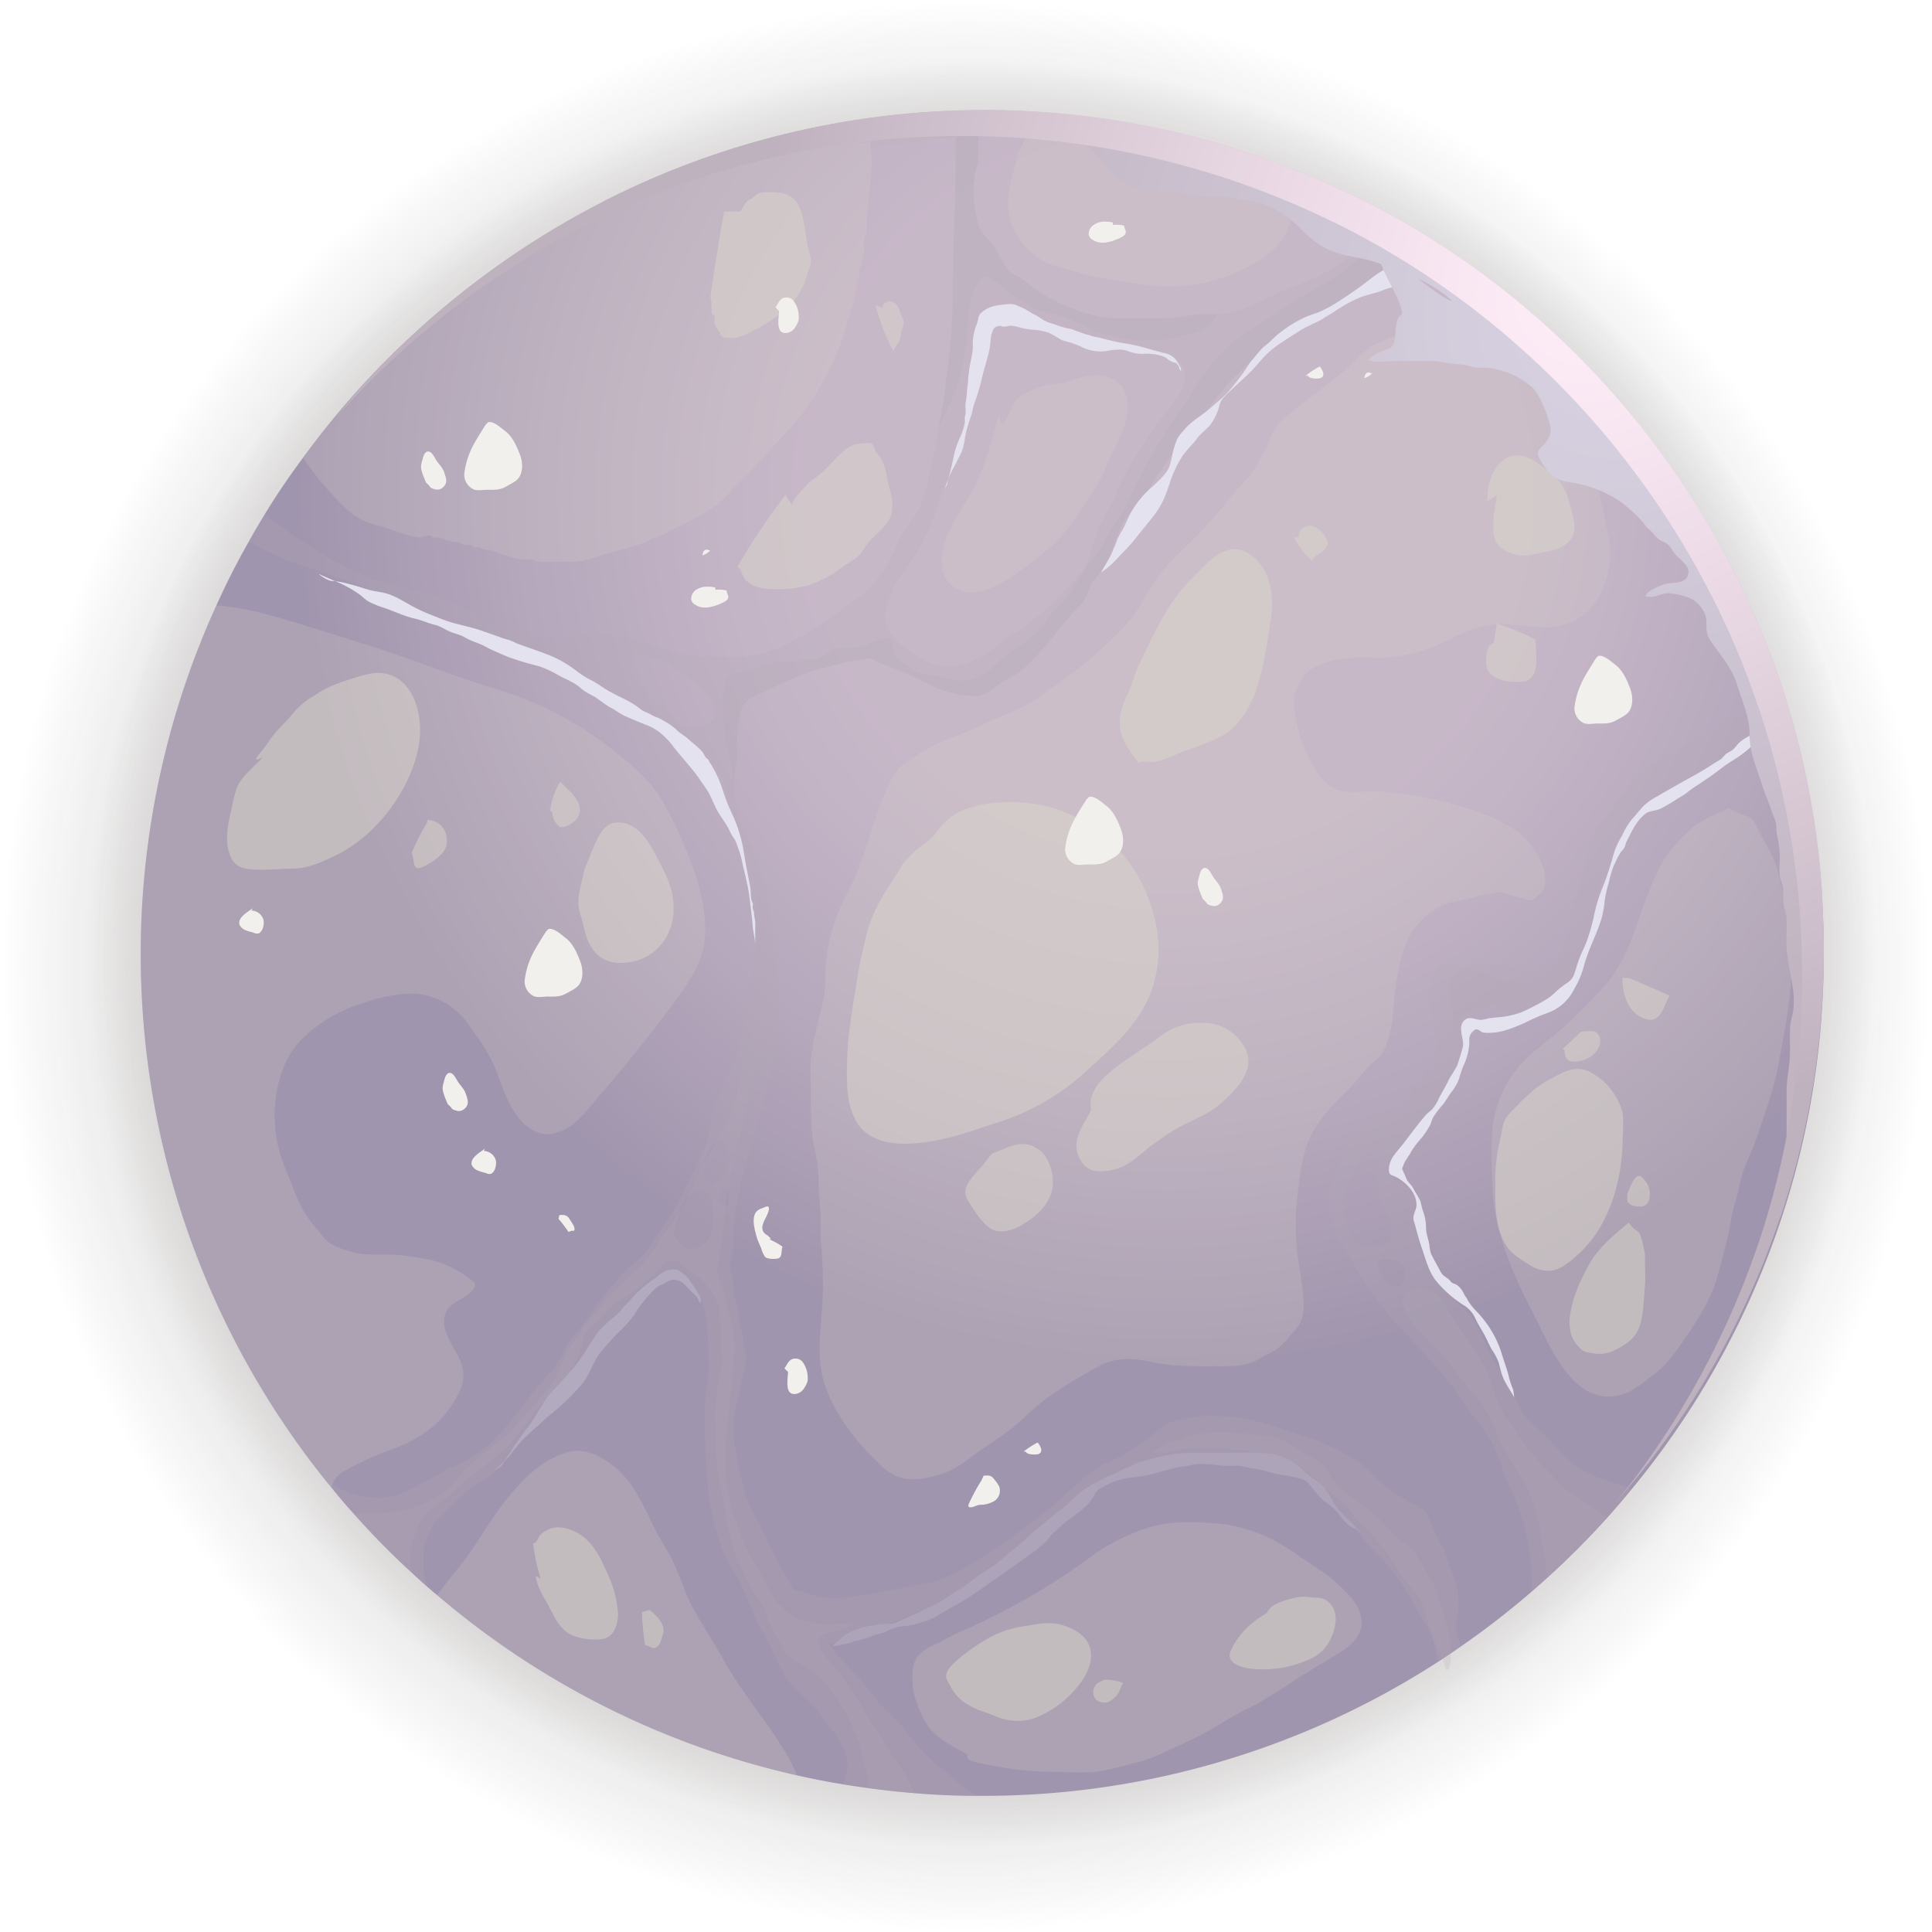
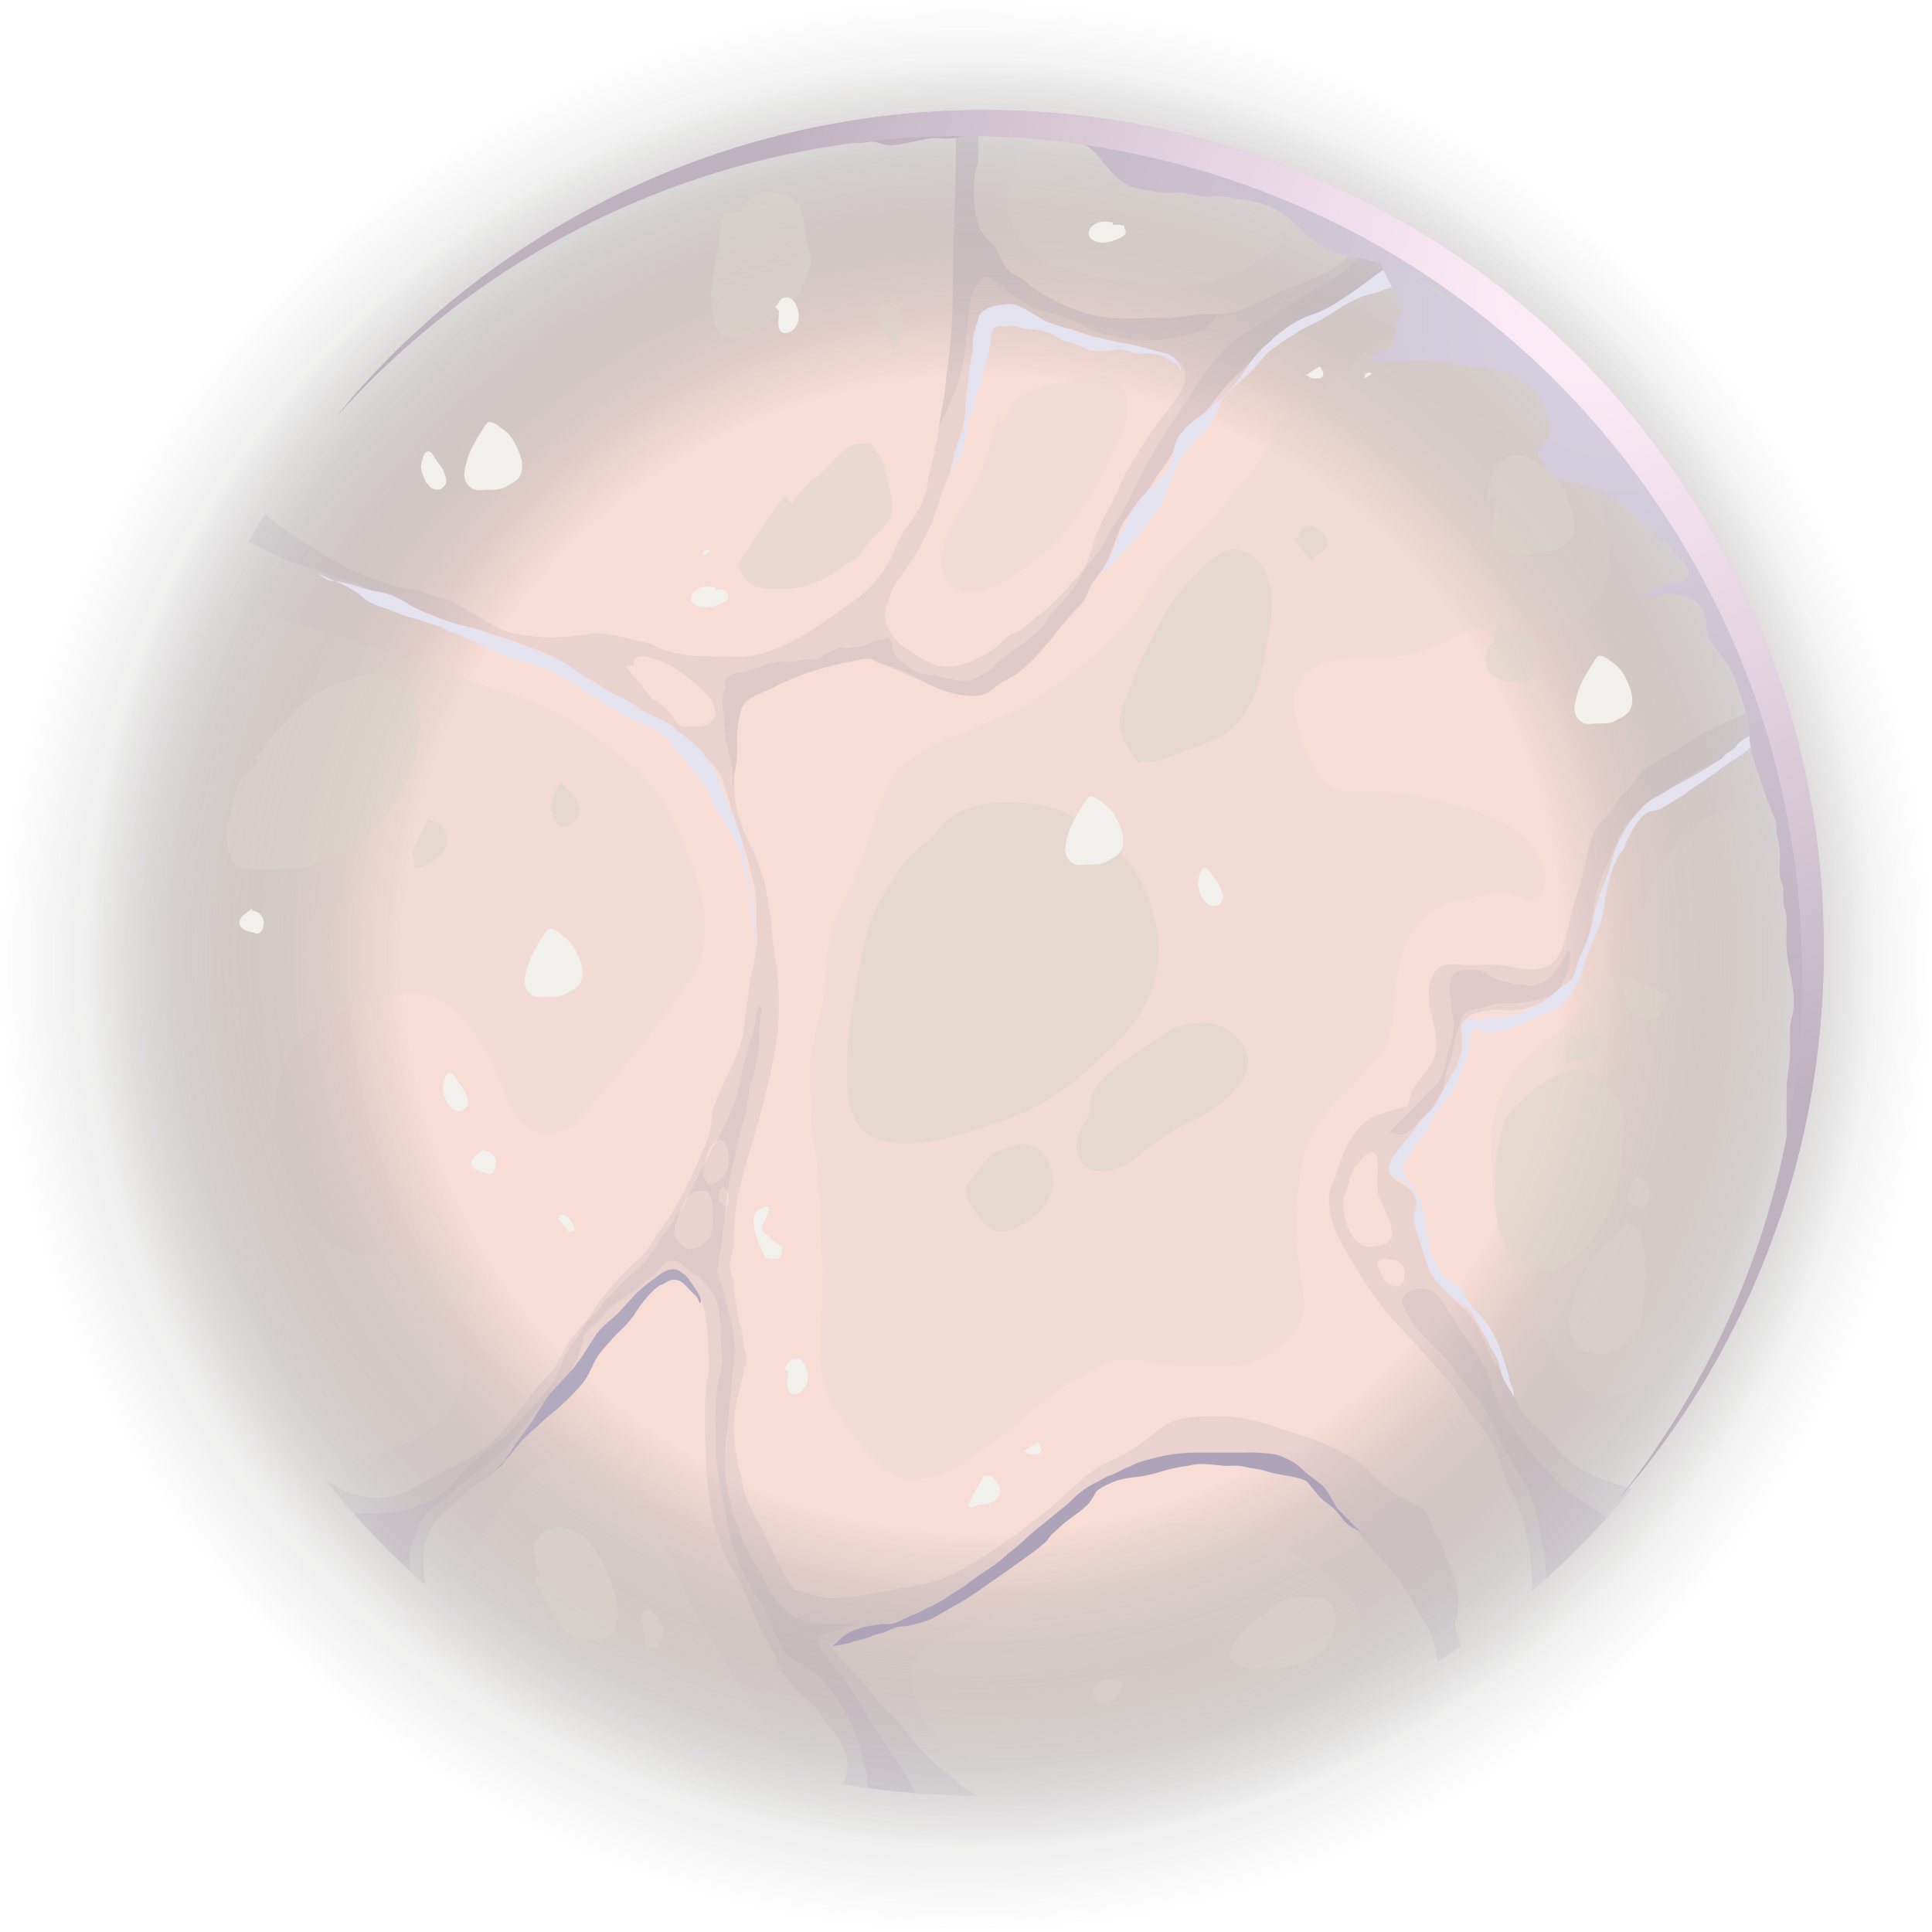
<svg xmlns="http://www.w3.org/2000/svg" width="560.81" height="560.81" viewBox="0 0 560.81 560.81">
  <defs>
    <radialGradient id="Градієнт_без_назви_8" cx="280.41" cy="280.41" r="280.41" gradientUnits="userSpaceOnUse">
      <stop offset="0.41" stop-color="#f0b6a7" />
      <stop offset="1" stop-opacity="0" />
    </radialGradient>
    <radialGradient id="Градієнт_без_назви_9" cx="285.12" cy="277.01" r="258.95" gradientUnits="userSpaceOnUse">
      <stop offset="0.65" stop-color="#f0b6a7" />
      <stop offset="1" stop-opacity="0" />
    </radialGradient>
    <radialGradient id="Ѕезым_нный_градиент_362" cx="339.04" cy="143.49" r="283.55" gradientUnits="userSpaceOnUse">
      <stop offset="0.37" stop-color="#88688b" />
      <stop offset="0.47" stop-color="#7e5f84" />
      <stop offset="0.65" stop-color="#644772" />
      <stop offset="0.88" stop-color="#392054" />
      <stop offset="0.89" stop-color="#361e52" />
    </radialGradient>
    <radialGradient id="Ѕезым_нный_градиент_348" cx="470.57" cy="91.53" r="196.28" gradientUnits="userSpaceOnUse">
      <stop offset="0" stop-color="#aa9fc2" />
      <stop offset="0.27" stop-color="#a193b4" />
      <stop offset="0.77" stop-color="#89728f" />
      <stop offset="1" stop-color="#7d617c" />
    </radialGradient>
    <radialGradient id="Ѕезым_нный_градиент_341" cx="459.81" cy="85.61" r="238.2" gradientUnits="userSpaceOnUse">
      <stop offset="0" stop-color="#ffd9f0" />
      <stop offset="0.16" stop-color="#f1cce3" />
      <stop offset="0.45" stop-color="#cca9c2" />
      <stop offset="0.85" stop-color="#90728c" />
      <stop offset="1" stop-color="#785b76" />
    </radialGradient>
  </defs>
  <title>pl2</title>
  <g style="isolation:isolate">
    <g id="Шар_1" data-name="Шар 1">
      <g opacity="0.47">
        <path d="M560.81,280.41a279,279,0,0,1-64,178.21c-2.72,3.31-5.52,6.59-8.37,9.77a275.82,275.82,0,0,1-20,19.92c-1.57,1.44-3.23,2.89-4.84,4.29a276.28,276.28,0,0,1-23.92,18.52c-2.46,1.74-5,3.44-7.56,5.09a279.06,279.06,0,0,1-151.79,44.6H279q-10.58-.06-21-.89c-5.26-.43-10.45-1-15.59-1.7-2.88-.38-5.73-.81-8.53-1.27-5.14-.85-10.2-1.83-15.21-3A278.75,278.75,0,0,1,98.75,493.92c-1.28-1-2.51-2.08-3.74-3.19-1.65-1.49-3.31-3-5-4.5a262.38,262.38,0,0,1-19-19.33C68.42,464,65.92,461,63.5,458c-.73-.81-1.4-1.66-2.08-2.51A280.45,280.45,0,0,1,25.19,164.2C28.46,156.94,32.07,149.84,36,143c1.79-3.22,3.66-6.37,5.57-9.51q5.87-9.55,12.57-18.6a279.64,279.64,0,0,1,186.5-112A276.57,276.57,0,0,1,271.66.13C274.37,0,277.09,0,279.85,0h.56c7.47,0,14.9.3,22.21.89A278.74,278.74,0,0,1,418.14,36.14C421.46,38,424.73,39.92,428,42A281,281,0,0,1,546.37,191.3c.85,2.59,1.7,5.18,2.46,7.77A280.73,280.73,0,0,1,560.81,280.41Z" fill="url(#Градієнт_без_назви_8)" style="mix-blend-mode:screen" />
        <path d="M544.07,277A257.65,257.65,0,0,1,485,441.59c-2.51,3.06-5.1,6.08-7.73,9A253.77,253.77,0,0,1,458.84,469c-1.46,1.34-3,2.67-4.48,4a253.46,253.46,0,0,1-22.08,17.11c-2.27,1.6-4.63,3.17-7,4.7A257.75,257.75,0,0,1,285.12,536h-1.3c-6.51,0-13-.32-19.37-.83-4.87-.39-9.65-.9-14.4-1.57-2.67-.35-5.29-.74-7.88-1.17-4.75-.79-9.42-1.69-14-2.75a257.26,257.26,0,0,1-110.77-55.46c-1.18-.94-2.32-1.92-3.45-2.94-1.53-1.37-3.06-2.75-4.59-4.16a242.1,242.1,0,0,1-17.53-17.85c-2.44-2.66-4.75-5.41-7-8.19-.66-.75-1.29-1.53-1.92-2.32a259.07,259.07,0,0,1-33.46-269c3-6.71,6.36-13.26,10-19.61,1.64-3,3.37-5.88,5.14-8.79,3.6-5.88,7.49-11.61,11.61-17.18A259.18,259.18,0,0,1,277,18.17c2.51-.08,5-.12,7.57-.12h.51c6.9,0,13.76.28,20.51.83A257.33,257.33,0,0,1,412.32,51.43q4.59,2.53,9.06,5.38A259.44,259.44,0,0,1,530.73,194.72c.79,2.39,1.57,4.78,2.28,7.17A259.75,259.75,0,0,1,544.07,277Z" fill="url(#Градієнт_без_назви_9)" style="mix-blend-mode:screen" />
-         <path d="M529.38,277a243,243,0,0,1-55.72,155.24c-2.36,2.89-4.81,5.74-7.29,8.51A241.23,241.23,0,0,1,449,458.12c-1.37,1.25-2.82,2.51-4.22,3.73A238.06,238.06,0,0,1,423.94,478c-2.15,1.52-4.37,3-6.59,4.44a243.15,243.15,0,0,1-132.23,38.85H283.9q-9.22,0-18.28-.77c-4.59-.37-9.1-.85-13.58-1.48q-3.78-.51-7.44-1.11c-4.47-.74-8.88-1.59-13.24-2.59A242.8,242.8,0,0,1,126.87,463c-1.11-.89-2.18-1.81-3.25-2.77-1.45-1.3-2.89-2.59-4.33-3.93a226.48,226.48,0,0,1-16.54-16.83c-2.3-2.52-4.48-5.11-6.59-7.73-.63-.71-1.22-1.45-1.81-2.19A244.32,244.32,0,0,1,62.79,175.78q4.27-9.5,9.4-18.5c1.55-2.82,3.18-5.55,4.84-8.29q5.11-8.33,11-16.21A243.6,243.6,0,0,1,250.45,35.22a239.1,239.1,0,0,1,27-2.37c2.37-.08,4.74-.11,7.15-.11h.48c6.51,0,13,.26,19.35.77A242.85,242.85,0,0,1,405.1,64.22c2.89,1.59,5.74,3.3,8.55,5.07A244.73,244.73,0,0,1,516.8,199.38c.74,2.26,1.48,4.52,2.15,6.77A244.77,244.77,0,0,1,529.38,277Z" fill="url(#Ѕезым_нный_градиент_362)" />
        <path d="M516.8,199.38a8.52,8.52,0,0,0-1,.52c-1.74,1.22-3,3.33-4.59,4.74-2.59,2.29-6.4,3.07-9.44,4.66-3.36,1.77-7.43,3.25-10.5,5.36a48.15,48.15,0,0,1-5.33,3.52c-2.48,1.26-4.92,2.85-7.29,4.18-2.89,1.63-4.29,5.25-6.81,7.36-1.85,1.59-2.22,2.74-3.59,4.77-1.74,2.59-4.25,4.41-5.55,7.37a33.29,33.29,0,0,0-2.18,7.47c-.89,5.22-3.07,10.32-4.33,15.43-1.07,4.4-2.15,13-6.44,15.43-3.7,2.11-9.28.77-13.17.15-3.11-.52-6.47-.23-9.58-.23-2.3,0-5.22-.48-7.48,0s-3,1.67-4,3.93c-2.85,6.84,2.48,14.2,1.26,21.16-.82,4.77-4.7,7.32-6.85,11.36-.66,1.26-.81,3.62-1.77,4.59a20.1,20.1,0,0,1-2.63.81c-2,.55-3.89,1.11-5.81,1.78-5.22,1.88-8.47,7.62-10.32,12.61-.93,2.52-1.48,4.85-2.63,7.33a10.54,10.54,0,0,0-.93,5.62,26.54,26.54,0,0,0,3,10.51c4.92,8.73,10,17.46,16.91,24.79,5.25,5.62,10.51,11.25,15.39,17.2,2.15,2.67,3.62,5.78,5.81,8.44a64.75,64.75,0,0,1,5.66,7.77c2.66,4.37,3.37,9.06,5.55,13.54a66.23,66.23,0,0,1,4.14,10.73,74.84,74.84,0,0,1,2.41,19.57,238.34,238.34,0,0,0,28.89-29.6c-5.4-1.85-11-3.4-15.83-6.54-4.22-2.74-6.59-6.59-10.21-9.88-2.67-2.41-5-4.37-6.59-7.63A96.6,96.6,0,0,0,434.26,396c-3.37-5-4.33-11.58-9-15.8-5.29-4.74-9.43-9.77-11.54-16.65a50.61,50.61,0,0,1-1.59-7.4c-.41-2.85-.37-7-1.82-9.43-1.59-2.67-5.06-3.33-6.73-5.78-1.78-2.66,1.07-5.07,2.85-7.21,4.4-5.26,11.58-10.36,13.87-17.13,1.34-3.85,4-6.55,4-10.92,0-2.77-.29-8.4,1.78-10.39,1.29-1.26,5-2,6.62-2.08,2.48-.22,5,.3,7.51,0a24.59,24.59,0,0,0,8.4-2.77c1.67-.85,4-1.63,5.48-2.78,1.33-1,1.85-2.63,2.92-3.85.78-.88,2.22-1.62,2.66-2.77.41-1,0-1.78.11-2.74a30.76,30.76,0,0,1,1.23-4,23.59,23.59,0,0,0,.66-4.44c.3-2.07.71-3.78.93-5.81.48-5.14,2.85-10.92,5-15.65,1.77-4,3.21-8,6.25-11.25,3.77-4.07,9.32-7.07,13.84-10.28,6.66-4.82,14.91-7.15,21.57-12.18,3.07-2.29,5.58-5.18,8.62-7.51.4-.33.81-.66,1.18-1C518.28,203.9,517.54,201.64,516.8,199.38ZM407.73,368.8c.3,1.37-.11,4.37-1.85,4.59a4.62,4.62,0,0,1-2.85-.85,6.5,6.5,0,0,1-1-.41c-.23-.37-.45-.78-.67-1.18-.52-1.19-1-2.37-1.52-3.56v-.7c1-2,2.59-1.26,4.41-1A3.93,3.93,0,0,1,407.73,368.8Zm-4.11-13.28a8.77,8.77,0,0,1,.34,3.55c-.52,2.18-3.59,2.66-5.48,2.74a6.28,6.28,0,0,1-3.11-.34,9.64,9.64,0,0,1-3.29-3.51,16.18,16.18,0,0,1-2-6.4,14.73,14.73,0,0,1-.12-3.18c.15-1.82,1.23-3.92,1.82-5.52-.56,0,.74-3.4,2.81-5.62.85-.89,2.77-3.7,4.37-2.59s.88,4.26.88,5.88,0,3.22,0,4.85c0,1.92,1.07,3.22,1.81,4.92A30.16,30.16,0,0,1,403.62,355.52Z" fill="#5a4862" opacity="0.2" style="mix-blend-mode:multiply" />
        <path d="M423.27,475.36c-.3-1.56-1.07-3.22-.7-4.92a11.57,11.57,0,0,0,.74-2.85c0-1.26,0-2.55,0-3.81,0-3-1.3-5.77-2.3-8.59-1.07-3-1.92-6-3.66-8.65-1.52-2.34-2.11-6-4-8-1.11-1.22-3.18-1.93-4.55-2.78-1.59-.92-3.18-1.88-4.7-2.92a36.55,36.55,0,0,1-6.14-5.29,25.69,25.69,0,0,0-6.7-5.11,84.32,84.32,0,0,0-8.73-4.18c-2.81-1.07-5.74-1.89-8.59-2.81-5.36-1.74-11.35-4-17.05-4.26-4.81-.18-10.25-.33-14.88.89-4,1-7.06,4.15-10.24,6.51a50.71,50.71,0,0,1-10.25,5.92c-7.07,3.22-12,9.7-18.06,14.36a205.33,205.33,0,0,1-22.79,15.87,43.44,43.44,0,0,1-10.47,4.59c-3.18.85-6.44,1.22-9.69,1.85-6.15,1.22-12.88,2.74-19.13,2.7-3,0-5.55-1-8.44-1.85-.74-.18-1.74-.37-2.59-.66a142.82,142.82,0,0,1-7.73-14.62c-2-4.62-5.48-9.32-6.63-14.24-1.36-6-3-11.62-3-17.73,0-6.77,2.25-12.91,3.55-19.5.4-2.25-.67-3.58-.78-5.77a14.13,14.13,0,0,0-.7-4c-.74-2.36-.82-4.84-1.37-7.28a14.53,14.53,0,0,1-.74-3.52,13.24,13.24,0,0,0-.19-3c-.4-1.89-1.22-3.59-.77-5.66a29.53,29.53,0,0,0,1-6.55c-.08-13.58,5.4-26.38,8.62-39.51,2.22-9,4.44-17.73,4.44-27.05a79.58,79.58,0,0,0-.71-12.65c-.48-3-1-6.37-1.22-9.4-.29-4-1-7.73-1.59-11.66a40.66,40.66,0,0,0-1.63-6.29c-1.33-4.25-3.48-8.1-5.14-12.1A38.41,38.41,0,0,1,213,228.31c0-.4,0-.85,0-1.25,0-2.7.85-5,.92-7.74.07-2,0-4,0-6a27.81,27.81,0,0,1,.92-6.1,6,6,0,0,1,2-3.74c2-1.7,5-2.51,7.33-3.74a77.93,77.93,0,0,1,12.61-5.14,110.4,110.4,0,0,1,12.4-3,10.68,10.68,0,0,1,4.07-.26c.4.11.7.66,1,.74a66.5,66.5,0,0,1,7,2.33,81.23,81.23,0,0,1,8.88,4.51c3.92,2,11.1,4.15,15.46,2.59,2.07-.74,3.92-2.77,5.85-3.84a26.9,26.9,0,0,0,4-2.34c6.07-4.66,10.58-11.35,15.62-17.09,1.33-1.48,2.81-2.55,3.81-4.36.7-1.34,1-2.71,1.77-4,1.34-2.26,3.37-4.14,4.52-6.55,1.63-3.37,2.62-7,4.14-10.25,1.11-2.48,3-4.25,4.4-6.55,1.11-1.77,2.74-2.92,3.85-4.7.93-1.48,1.7-3,2.74-4.44,3.74-5,6.88-10.61,11.21-15.09,3.59-3.78,6.29-8.29,10-12,3.4-3.37,6.84-6.62,10.39-9.88s5.55-6.18,10.18-7.88c7.92-2.92,14.5-7.36,21.31-12.39,4-2.93,7.66-6.33,11.73-9.18.81-.55,1.63-1.07,2.44-1.63-1-.66-2.07-1.29-3.11-1.88-1.77-1.11-3.59-2.19-5.44-3.19l-.29.19c-1.26.92-2.59,2.29-4,3.33-.89.66-1.81,1.29-2.7,2a38.36,38.36,0,0,1-4.77,3c-1.41.89-2.33,2.37-3.7,3.33-4.77,3.51-10.1,5.58-15.65,7.69s-10.51,5.41-16.13,6.81a19.31,19.31,0,0,1-4.52.52h0c-1.82.07-3.59,0-5.52.11-2.85.15-5.47,1-8.4,1-5.32-.07-10.76.3-16.09,0-6.85-.37-13.62-3-19.46-6.36a27.87,27.87,0,0,1-5.77-4c-1.56-1.41-3.74-2-5.11-3.33-1.89-1.78-2.74-4.81-4.25-7s-3.82-3.51-4.59-6.07A38.34,38.34,0,0,1,283,50.16c.3-1.59,1-2.51,1-4.18,0-1.25,0-2.51,0-3.73,0-2.56-.44-5.52.19-8,.11-.48.26-1,.41-1.55-2.41,0-4.78,0-7.15.11v11c0,13.69-.92,27.23-.92,41A161.7,161.7,0,0,1,274.9,108c-.4,2.56-.44,5-.92,7.63-.41,2.18-.93,4.51-1.18,6.73-.12.78-.23,1.52-.37,2.26,0,0,0,.07,0,.11-.56,3.92-1.48,7.69-2.37,11.62,0,.07,0,.18,0,.25q-.27,1.46-.66,3s0,0,0,.08a30.2,30.2,0,0,1-2.18,7.17c-1.67,3.41-4.59,6.44-6.26,10s-2.84,6.62-5.21,9.76a31.45,31.45,0,0,1-7.59,7.59c-2.22,1.48-4.36,3.11-6.51,4.62-7.21,5.11-15.61,10.58-24.57,11.66-3.88.48-8.25-.08-12.17,0a34.1,34.1,0,0,1-11.43-1.63c-1.81-.59-3.52-1.55-5.29-2.11-1.59-.51-3.33-.77-4.92-1.18-4.44-1.11-8.66-2.15-13.29-1.41a57.8,57.8,0,0,1-21.42-.37c-4.07-1-7.62-3.73-11.17-5.69-2.7-1.52-5.18-3.22-8.14-4.22-2.26-.74-4.59-1.22-6.81-2.11-2.48-1-5-.89-7.51-1.59A84.48,84.48,0,0,1,92.31,160c-3-2-6.36-3.81-9.25-6.06-1.29-1-2.88-1.78-4.1-2.78A13.33,13.33,0,0,1,77,149c-1.66,2.74-3.29,5.47-4.84,8.29,3.33,1.59,6.55,3.25,10,4.84,4.4,2.11,9.43,3,14,4.89,2.66,1.11,5.7,1.48,8.25,2.77a48.05,48.05,0,0,0,6.77,3c3,1,5.4,3,8.14,4.47a55.6,55.6,0,0,0,8.58,3.78c7.29,2.51,15.51,2.4,22.57,5.58,3.85,1.71,7.74,2.33,11.21,4.89,2.52,1.85,5,3.77,7.44,5.66a98.08,98.08,0,0,0,15,9.1c3.82,1.92,7.63,3,11.22,5.37,2.77,1.85,4.69,4.47,7.47,6.65s5.4,4.26,6.81,7.77c1.26,3.11,1.92,6.52,3,9.66,1.26,3.66,2.48,7.44,3.7,11.18s1.92,7.36,2.81,11.13c.71,3,.45,6.26.45,9.44,0,2.59.48,5.62.07,8.17-.52,3.22-1.48,6.4-1.92,9.7-.59,4.4-1.33,8.77-1.82,13.21-.81,7.36-5.69,14.72-8.28,21.57a17,17,0,0,0-1.11,5,21.54,21.54,0,0,1-1.59,6.73,157.78,157.78,0,0,1-10.14,20.68c-1.26,2.22-2.74,3.85-4.18,6s-2.78,4.85-4.85,6.62a76.28,76.28,0,0,0-14.54,16.84c-1.89,2.88-4.81,5.36-6.59,8.28-1.29,2.22-2.14,4.52-3.7,6.66-1.7,2.37-3.81,4.26-5.62,6.52-4.11,5.06-7.47,10.17-12.17,14.8a42.38,42.38,0,0,1-8.14,5.77,32.75,32.75,0,0,1-4.15,2.07c-2.07.89-3.66,1.92-5.62,3-3.33,1.74-7.25,4.25-10.92,5.18a23.47,23.47,0,0,1-15.24-2c-1.66-.88-3.18-1.74-4.66-2.7a241.26,241.26,0,0,0,29.27,30.68c-.08-.3-.12-.56-.19-.86-.59-2.81-.92-8.25-.22-11.1a21.44,21.44,0,0,1,1-2.73c.44-1,.74-1.56,1.89-3.7,4.51-4.37,8.54-9,14-12.1,3.59-2,6.88-6,9.36-9.21,3.77-5,9.1-8.85,12.36-14.18,3-5,6.29-9.54,9.32-14.31a41.42,41.42,0,0,1,4.48-5.37,82.08,82.08,0,0,0,5.81-7.47c1.59-2.22,4.36-3.59,6.32-5.63,1.52-1.51,3.48-4.1,5.59-4.7,3.63-1,7,2.89,8.7,5.59a18.73,18.73,0,0,1,2.62,6.85,70.93,70.93,0,0,1,.85,9.06c0,3.26.49,6.88-.18,10.1a43.46,43.46,0,0,0-.74,9.07,204.57,204.57,0,0,0,1,23.93,62.15,62.15,0,0,0,2.44,11.36c1.11,3.48,2.33,7.74,4.44,10.66,3.22,4.48,4.66,9.84,7,14.76,1.85,3.81,4.18,7.33,5.73,11.21a27.48,27.48,0,0,0,5,8c2.74,3.08,6.37,5.52,8.51,8.92,2.3,3.59,5.81,6.81,6.85,11.21a11.79,11.79,0,0,1-1,8.33,245.44,245.44,0,0,0,39.3,3.36c-1.23-.66-2.48-1.33-3.59-2.07-2-1.26-3.67-3.29-5.59-4.66a52,52,0,0,1-12.17-12.65c-2.07-3.11-5.07-4.89-7.51-7.66-2.19-2.56-3.85-5.4-6.26-7.77a96.67,96.67,0,0,1-8.51-9.7,5.92,5.92,0,0,0,3,.19,18.81,18.81,0,0,0,4.55-2.11,55.75,55.75,0,0,1,5.25-2.48c2.19-.85,4.63-1,6.85-1.7,2.4-.74,4.66-2.11,7-3a67.25,67.25,0,0,0,17.39-10.21c3.74-3,7.51-5.85,11.4-8.55,1.29-.88,2-2,3.44-2.62,2.18-1,3.36-2.52,5.29-3.89,5.47-3.85,9.88-9.58,16.13-12.25,3.07-1.29,5.92-2.77,9.1-3.84a57.55,57.55,0,0,1,8.92-2.3c1.77-.33,3.47-.11,5.21-.51a14.91,14.91,0,0,1,4.07-.34,45.76,45.76,0,0,0,5.55-.77,39.9,39.9,0,0,1,8.18.18c5.66.78,11.06,3.07,16.17,5.48a20.75,20.75,0,0,1,4.7,2.77c1.18,1,1.88,2.44,3,3.55a19.54,19.54,0,0,1,2.92,3.67,28.11,28.11,0,0,0,3.37,3.81c1.48,1.62,2.74,3.44,4.18,5.1,2,2.37,4.4,4.48,6.4,6.88a68,68,0,0,1,9.73,14.73c1.07,2.29,2.74,4,3.55,6.4a44.65,44.65,0,0,1,1.52,6.55l.22.92c2.22-1.44,4.44-2.92,6.59-4.44C423.79,477.06,423.46,476.28,423.27,475.36ZM206.72,209.15c-1.41,1.78-3.7,1.81-5.89,1.81-2.37,0-3.44.19-4.88-1.85a15,15,0,0,0-2.7-3.48,18.56,18.56,0,0,0-4-2.88q-3.89-4.89-8-9.55H184c-1.48-5.55,9.14-1,10.69,0A49.6,49.6,0,0,1,206,202.49C207.42,204.15,208.27,207.19,206.72,209.15Zm51.83-36.74c1.26-3.74,3.78-6,5.81-9.32a73.84,73.84,0,0,0,5.88-10.81c1.67-4.07,2.56-8.32,4.41-12.32,2.81-6,3.84-12.36,5.4-18.76.81-3.44.85-6.58,1.37-10a36.54,36.54,0,0,0,.7-4.59c.26-5.4,2.07-9.77,3.77-15.28-.88-1.26,2.19-1.82,3.74-1.89a16.09,16.09,0,0,1,6.77.7c3,1.08,5.51,2.67,8.4,4s6.14,2,9.18,2.73c3.7.93,7.36,2.41,11.17,2.82a52.55,52.55,0,0,1,10.58,2.59c4.52,1.55,9.18,2.36,8.18,8.17-.74,4.07-5,8.55-7.55,11.88C333,126.94,330,132,327,136.89c-1.89,3.18-2.7,6.59-4.66,9.8a64,64,0,0,0-3.52,7c-1.92,4.3-2.14,9.22-5.33,12.84-3.73,4.18-6.91,8.25-11.5,11.7-2,1.48-3.81,3.29-5.77,4.69-1,.74-2.19.82-3.22,1.45a15.27,15.27,0,0,0-2.37,2.25c-4.92,4.41-14.54,9.14-21,5.63-4.84-2.67-10.8-5.77-12.47-11.43C256.29,178,257.74,174.89,258.55,172.41ZM206.94,355.48c-.3,1.81-.59,3.7-2,5a8.18,8.18,0,0,1-4.59,2.15c-1.33.11-2.3-1.19-3.18-2a7.3,7.3,0,0,1-1.56-2.59,26.08,26.08,0,0,1,3.33-9.47,8.37,8.37,0,0,1,2.37-2.48,5.53,5.53,0,0,1,4.14-.15,4.21,4.21,0,0,1,1,2.15,25.49,25.49,0,0,1,.48,4.1A15.76,15.76,0,0,1,206.94,355.48Zm4.14-5.7c-.41.52-1.22.08-1.63-.29-1-.85-.63-2.41-.48-3.48l-.37-.19a7.63,7.63,0,0,1,1.63-1.44c0,.33.41.45.63.7a2.83,2.83,0,0,1,.52,1.52C211.49,347.45,211.64,349.08,211.08,349.78Zm-.26-9.47a5.91,5.91,0,0,1-2.59,2.78,4.33,4.33,0,0,1-2.18.66,2.62,2.62,0,0,1-.56,0,5.32,5.32,0,0,0-.37-.52c-.29-.55-.59-1.07-.88-1.59a2.15,2.15,0,0,1-.11-1.37c.11-.48.18-1,.25-1.51a22.93,22.93,0,0,1,.86-3.26,7.73,7.73,0,0,1,2-3.7,5,5,0,0,1,1.56-.85,1.39,1.39,0,0,1,1.11.33c1.11.78,1.33,2.59,1.51,3.85A9.46,9.46,0,0,1,210.82,340.31Z" fill="#5a4862" opacity="0.2" style="mix-blend-mode:multiply" />
        <path d="M265.62,520.5c-4.59-.37-9.1-.85-13.58-1.48a14.3,14.3,0,0,1-.33-2,16.31,16.31,0,0,0,0-1.85c-.23-1.15-.63-2.26-1-3.37-.51-1.74-.59-3.55-1.11-5.29s-1.55-3.52-2.25-5.33c-2-5.07-5.18-9.47-8.66-13.69-1.59-1.92-3.74-2.77-5.74-4.11-1.73-1.18-4.32-2.55-5.55-4.29a18.56,18.56,0,0,1-.7-1.77c-.29-.67-.81-1.15-1.14-1.78s-.86-1.63-1.26-2.44a22.16,22.16,0,0,1-1.3-2.63,20.12,20.12,0,0,0-1.15-3.55c-1.33-2.48-3.21-4.7-4.47-7.18a75.27,75.27,0,0,1-4.07-9.1,24.55,24.55,0,0,1-1.22-3.66c-.19-1.11-.41-2.22-.63-3.33-.48-2.33-1-4.67-1.37-7-.89-5.44-2.29-10.87-2.26-16.35s-.48-11.32.37-16.76a12.32,12.32,0,0,1,.3-2.66,14,14,0,0,0,.7-2.67,18.26,18.26,0,0,0,.48-3.22,30.94,30.94,0,0,0-.4-4.1,30.39,30.39,0,0,1,0-5c0-1.59-.45-3-.48-4.55,0-4-2.78-7.29-5.26-10.07-.88-1-2.14-1.33-3.18-2.07s-2-2.11-3.22-2.81a4.27,4.27,0,0,0-4,.11,4.12,4.12,0,0,0-1.29,1.37,20,20,0,0,1-3.66,3.4c-1.6,1.26-2.85,2.7-4.59,3.85-1.52,1-3.22,1.89-4.66,3a33.43,33.43,0,0,0-4.3,4.36c-1.36,1.56-3.14,2.74-4.47,4.33-1,1.18-.89,2.07-1.26,3.48a22.84,22.84,0,0,1-2.22,5.73,53.66,53.66,0,0,1-10.29,12.51c-1.66,1.52-2.48,3.62-4,5.29-2,2.33-3.7,4.85-5.95,7-4.55,4.18-9.88,7.32-14.36,11.54a46.45,46.45,0,0,1-4.88,4.44,25.23,25.23,0,0,0-3.59,2.59,11,11,0,0,0-2.41,4.33c-.81,2.44-2,4.66-2.25,7.32a26.47,26.47,0,0,0,.26,5.18,226.48,226.48,0,0,1-16.54-16.83,26,26,0,0,1,6,0,15,15,0,0,0,2.85-.37,17.5,17.5,0,0,1,2.81-.08,27.51,27.51,0,0,0,5.07-1.22,34.06,34.06,0,0,0,9.58-4.66c2.08-1.41,3.19-3.63,5-5.37l2.78-2.77c1.7-1.74,3.81-2.85,5.55-4.63s4.21-2.81,5.88-4.77c2-2.29,3.88-4.55,6.07-6.73,1.18-1.19,2.11-2.56,3.25-3.74a38.25,38.25,0,0,0,2.63-3.55c1.81-2.3,2.7-5.33,3.85-8.07a21.3,21.3,0,0,1,2.7-4.07,22.88,22.88,0,0,0,1.44-1.88,11.79,11.79,0,0,1,1.11-2.11,39,39,0,0,1,2.59-3.26,18.94,18.94,0,0,0,2.59-2.85,14.85,14.85,0,0,1,1.19-1.85c.51-.48,1.11-.85,1.59-1.37,1.11-1.11,2.07-2.29,3.14-3.4a65.66,65.66,0,0,1,5-4.51,19.54,19.54,0,0,0,3.74-4.59c.44-.67,1-1.19,1.41-1.85.59-.85.88-1.89,1.51-2.74a43.32,43.32,0,0,0,3.52-4.62,12.69,12.69,0,0,1,1-1.93A7,7,0,0,0,198,351c.7-1.29,1.29-2.74,2-4.11s1.48-2.62,2-4.14c.85-2.18,2.22-4,3.11-6.14A30.35,30.35,0,0,1,207.6,332c1.3-2.08,2.22-4.41,3.33-6.55a44.06,44.06,0,0,0,3.92-12,113.76,113.76,0,0,1,3.19-12,43.47,43.47,0,0,0,1.44-5.66c.15-.93,0-3.33,1.11-3.78.81.74.33,2.45.11,3.33a19.75,19.75,0,0,0-.22,4.92,47.69,47.69,0,0,1-2.37,13.62c-1.11,3.48-.89,7.21-2.07,10.69-1.44,4.22-2,8.77-3.18,13.1-.48,1.85-.89,3.89-1.22,5.77s-.71,3.92-.93,5.92c-.22,1.78-.44,3.7-.52,5.48a12.4,12.4,0,0,1-.37,2.44c-.22,1.07,0,2.15-.22,3.18-.55,2.33-.89,4.74-1.29,7.14-.37,2.07.81,4.37,1.48,6.29.81,2.41,1,4.85,1.81,7.25a26.64,26.64,0,0,1,1.37,7.29c0,1.19.59,2.19.52,3.44a8.6,8.6,0,0,1-.41,1.48c-.19.93.11,1.85-.07,2.74a22.45,22.45,0,0,0-.49,4,36.62,36.62,0,0,1-.51,4.92c-.48,4-.45,8.25-1.26,12.25a30,30,0,0,0-.11,5.77c0,1.78-.08,3.55,0,5.33.15,3.48,1.18,7,2,10.4.37,1.51,1.18,2.88,1.66,4.32a42.71,42.71,0,0,0,2.4,6.4c1.78,3.52,4.11,6.63,5.63,10.22a47.4,47.4,0,0,0,2.44,4.18,6.18,6.18,0,0,0,1.78,2.11c.81.63,1.33,1.44,2.07,2.07,2.74,2.22,5.66,2.59,8.92,3.25,1.7.37,3.73,0,5.47,0s3.59.08,5.37,0a58.22,58.22,0,0,1-5.92,2.15c-1.93.55-4.59.51-4.7,3-.15,2.78,3,5.48,4.47,7.55a17.53,17.53,0,0,0,1.74,1.93,20.52,20.52,0,0,1,1.82,2.66,91.89,91.89,0,0,1,5.06,7.84c1.63,2.82,3.26,5.37,5.11,8.07,1,1.44,1.67,3,2.63,4.48.81,1.18,1.77,2.25,2.55,3.47A72.47,72.47,0,0,1,265.62,520.5Z" fill="#5a4862" opacity="0.2" style="mix-blend-mode:multiply" />
-         <path d="M334.5,421.26a44.55,44.55,0,0,1,6.46-3c.5.47,1.43-.24,2-.48a21.89,21.89,0,0,1,4.24-1.31,34.5,34.5,0,0,1,7.93-.81c2.07,0,4,.41,6,.47,1.28,0,2.43.3,3.7.43a38.49,38.49,0,0,1,3.87.26c3.26.66,6.06,2.44,8.79,4.34,1.81,1.26,3.95,2.06,5.74,3.34a8.48,8.48,0,0,1,1.86,2.29c.12.15.4.17.53.34.36.45.41,1,.74,1.52,2.7,4.2,7.12,6.37,10.81,9.54,1.21,1,2.58,2,3.71,3.14s2,2.52,3.28,3.58c.95.78,1.76,1.61,2.67,2.44s2,1.18,2.83,1.93a13.59,13.59,0,0,1,2,3c.48.74,1,1.45,1.4,2.21,1,1.73,1.89,3.5,2.92,5.17,1.73,2.82,2,6.21,3.16,9.34a27.06,27.06,0,0,1,1.87,8.86c0,1.32.63,7-1.32,7-.49-2.77-2-5.58-3.18-8.14a37.26,37.26,0,0,1-1.92-5.46,33.24,33.24,0,0,0-2.25-6.68c-1.37-2.63-3.59-4.6-5.38-6.9-1.3-1.68-2-3.74-3.24-5.39a118.44,118.44,0,0,0-8.42-9.93,25.55,25.55,0,0,1-3.09-3.5,13.52,13.52,0,0,0-2.75-2.8,17.78,17.78,0,0,0-3-2.44,14.1,14.1,0,0,1-3.71-3.39,26.13,26.13,0,0,0-4.24-3.77,20.27,20.27,0,0,0-3.71-2.43,24,24,0,0,0-5.22-1.35c-1.83-.35-3.62-.87-5.43-1.24a45.76,45.76,0,0,0-6.19-.54c-1.15-.07-2.18-.48-3.35-.51-2.06,0-4.14,0-6.2,0a29.37,29.37,0,0,0-8.71,1,5,5,0,0,1-1.84.36A5.43,5.43,0,0,1,334.5,421.26Z" fill="#5a4862" opacity="0.2" style="mix-blend-mode:multiply" />
        <path d="M466.37,440.76A241.23,241.23,0,0,1,449,458.12c-.15-1.41-.37-2.78-.41-4.26-.11-2.51-1-5.18-1.33-7.69a38.06,38.06,0,0,0-1.52-7.63,39.68,39.68,0,0,0-2.78-7.25c-1.22-2.11-2.66-4.14-3.77-6.32-.85-1.63-1.89-3.08-2.81-4.63a46.53,46.53,0,0,1-1.85-4.33c-1.81-4.07-3.74-8.25-6.88-11.47-3.56-3.59-5.85-8.18-9.47-11.76-1.71-1.74-3.52-3.41-5.15-5.22-.81-.89-1.55-1.81-2.37-2.7-1.55-1.81-2.66-4.59-3.7-6.59a4.39,4.39,0,0,1,2.56-3.73,7.68,7.68,0,0,1,7.14.92c2.29,1.89,3.14,4.26,4.73,6.62,1.15,1.71,2.3,3.26,3.3,5s2.66,3.51,3.77,5.4a56.27,56.27,0,0,1,3.26,5.84c.77,1.74,1.14,3.59,1.85,5.37,1.18,2.92,2.29,6.25,4.21,8.77a16.66,16.66,0,0,0,1.3,1.37,9.18,9.18,0,0,1,1.15,2.14,17.64,17.64,0,0,0,1.44,2c1.07,1.41,2.15,2.77,3.22,4.14a41.87,41.87,0,0,0,4.59,5c1.77,1.66,3.25,3.74,5.14,5.25,3.4,2.7,7.36,4.66,10.65,7.44C465.67,440.17,466,440.47,466.37,440.76Z" fill="#5a4862" opacity="0.2" style="mix-blend-mode:multiply" />
        <path d="M403.21,328.72c2.68-2.81,5.33-5.33,8.07-8.07a47.72,47.72,0,0,1,4.08-4.19c2.59-2,3.68-5,4.32-8.18.78-3.85,2.46-7.39,2.24-11.41-.13-2.52-.83-5-1-7.51-.1-1.73-.36-4.16.43-5.75,1.27-2.55,6.56-2.53,8.85-1.66a25,25,0,0,1,3.33,1.92,11,11,0,0,0,3.3,1c.82.22,1.64.46,2.45.73l2.73.21a10.53,10.53,0,0,0,3.3.33c3-.53,4.69-2.4,6.35-4.66a15.94,15.94,0,0,0,1.19-1.38c.27-.46.41-1,.69-1.44a7.2,7.2,0,0,0,.95-1.36c.24-.63,0-1.43,1-1.38.9,2.83-.43,6.34-1.67,8.84a8.06,8.06,0,0,1-2,3,9.58,9.58,0,0,1-3.52,1.87,39.32,39.32,0,0,1-10.51,1.63,15.56,15.56,0,0,0-3.74.11c-1.24.32-2.47.88-3.74,1.19-2.31.56-4.78.35-6,2.91a42.47,42.47,0,0,0-2,6.78c-.67,2.5-1.06,5-1.93,7.47a13.22,13.22,0,0,0-.89,3.51,9.42,9.42,0,0,1-1.28,4.09,33.23,33.23,0,0,1-3,4.79c-.83,1.15-2.08,1.85-3,2.9s-1.82,2.52-3.16,3.36C407.51,329.4,406.39,329.66,403.21,328.72Z" fill="#5a4862" opacity="0.2" style="mix-blend-mode:multiply" />
        <path d="M254.3,192c-.3-.08-.6-.63-1-.74a10.68,10.68,0,0,0-4.07.26,110.4,110.4,0,0,0-12.4,3,77.93,77.93,0,0,0-12.61,5.14c-2.37,1.23-5.37,2-7.33,3.74a6,6,0,0,0-2,3.74,27.81,27.81,0,0,0-.92,6.1c0,2,.07,4,0,6-.07,2.7-1,5-.92,7.74,0,.4,0,.85,0,1.25a3.07,3.07,0,0,1-.4.26,32.24,32.24,0,0,0-.41-7.28c-.3-1.23-.67-2.41-.89-3.67a30.11,30.11,0,0,1-.81-3.14c-.08-.56.07-1.15,0-1.74-.07-.74-.37-1.44-.4-2.22,0-1,.07-2,0-3.07s-.37-1.78-.37-2.78a22.9,22.9,0,0,1,0-2.62c.15-.82.56-1.6.74-2.37a17.76,17.76,0,0,1,0-1.93c.22-.81,1-1.33,1.67-1.77a3.87,3.87,0,0,1,2.47-.67,10.37,10.37,0,0,0,2.78-.63c1.44-.37,2.81-1,4.25-1.48a15,15,0,0,1,5.26-1.07,22.45,22.45,0,0,0,3.85-.07,20.9,20.9,0,0,1,3.77-.63c.59,0,1.18,0,1.81,0,1.63,0,2.44-1.11,3.89-1.78,1-.41,1.88-.89,2.81-1.37,1.11-.63,1.37,0,2.52,0,.74,0,1.55-.41,2.36-.37a9.48,9.48,0,0,0,2.89-.45c1.41-.4,2.63-1.36,4.14-1.59.52-.11,1-.07,1.48-.14s1.08-.56,1.59-.23c.89.56.86,2.48,1.23,3.37a12.09,12.09,0,0,0,1,2.11,6.94,6.94,0,0,0,2.44,1.89,17.88,17.88,0,0,1,2,1.33,9.54,9.54,0,0,0,2.51,1.33,17.1,17.1,0,0,0,3.33.52c1.3.18,2.59.59,3.89.85a19.45,19.45,0,0,0,2.55.48c.74,0,1.33.3,2.07.33,2.48.15,4.55-.88,6.7-2.11a18.27,18.27,0,0,0,3.81-3.14c2.92-3,6.77-4.85,9.92-7.55a36.42,36.42,0,0,0,3.62-3.51,15,15,0,0,0,1.19-1.93c1.51-2.18,3.55-3.88,5.18-5.95a34.31,34.31,0,0,0,4.1-6,30.09,30.09,0,0,1,4-5.62,27.88,27.88,0,0,0,3.51-5.59c2-3.63,4.52-6.85,6.29-10.58a178.59,178.59,0,0,1,16.06-27.75c1.63-2.22,2.74-4.66,4.29-6.88a64.79,64.79,0,0,1,4.29-5.63,43.07,43.07,0,0,1,5.52-5.84,79.65,79.65,0,0,1,9-6c3.22-2.07,6.29-4.32,9.55-6.36,2.55-1.55,5.25-2.88,7.73-4.51A59.35,59.35,0,0,0,392,77.17a52.48,52.48,0,0,1,6.7-5.73c1-.63,2-1.15,3-1.74a12.18,12.18,0,0,1,3.67-1.37c.63-.15,1.22-.41,1.81-.55a26.36,26.36,0,0,1,3.4-.37c1,.59,2.08,1.22,3.11,1.88-.81.56-1.63,1.08-2.44,1.63-4.07,2.85-7.73,6.25-11.73,9.18-6.81,5-13.39,9.47-21.31,12.39-4.63,1.7-6.62,4.63-10.18,7.88s-7,6.51-10.39,9.88c-3.74,3.7-6.44,8.21-10,12-4.33,4.48-7.47,10.06-11.21,15.09-1,1.41-1.81,3-2.74,4.44-1.11,1.78-2.74,2.93-3.85,4.7-1.4,2.3-3.29,4.07-4.4,6.55-1.52,3.29-2.51,6.88-4.14,10.25-1.15,2.41-3.18,4.29-4.52,6.55-.81,1.29-1.07,2.66-1.77,4-1,1.81-2.48,2.88-3.81,4.36-5,5.74-9.55,12.43-15.62,17.09a26.9,26.9,0,0,1-4,2.34c-1.93,1.07-3.78,3.1-5.85,3.84-4.36,1.56-11.54-.59-15.46-2.59Z" fill="#5a4862" opacity="0.2" style="mix-blend-mode:multiply" />
        <path d="M269.32,139.59q.39-1.54.66-3c-.07.85-.14,1.74-.22,2.63A1.34,1.34,0,0,0,269.32,139.59Z" fill="#5a4862" opacity="0.2" style="mix-blend-mode:multiply" />
        <path d="M353.31,91.16a4.69,4.69,0,0,1-.45.81A10.61,10.61,0,0,1,349,95.82a16.87,16.87,0,0,1-4.47,1.41c-2,.48-4.07,1-6.14,1.25a37.64,37.64,0,0,1-13.95-.62c-3-.78-6.11-1.15-8.81-2.78a15.1,15.1,0,0,0-3.44-1.7C311,93,309.83,92.27,308.61,92s-2.07-.77-3.14-1.07c-.89-.22-1.78-.26-2.67-.48a13.4,13.4,0,0,1-4.36-2c-1.63-1.11-3.41-2-5-3.18-.74-.52-1.33-1.18-2-1.74s-1.59-1.07-2.37-1.66-2-1.67-3.15-1.52-1.88,1.48-2.44,2.52a18.92,18.92,0,0,0-1.07,1.77,12.32,12.32,0,0,0-.45,2,47.23,47.23,0,0,0-.92,5.55,116,116,0,0,1-1.52,13.36,47.93,47.93,0,0,1-3.7,11.32c-.81,1.78-1.51,3.55-2.4,5.29a10,10,0,0,0-1,2.52c.14-.74.25-1.48.37-2.26.25-2.22.77-4.55,1.18-6.73.48-2.59.52-5.07.92-7.63a161.7,161.7,0,0,0,1.67-23.19c0-13.73.92-27.27.92-41v-11c2.37-.08,4.74-.11,7.15-.11-.15.55-.3,1.07-.41,1.55-.63,2.44-.19,5.4-.19,8,0,1.22,0,2.48,0,3.73,0,1.67-.7,2.59-1,4.18a38.34,38.34,0,0,0,1.08,15.43c.77,2.56,3.11,4,4.59,6.07s2.36,5.18,4.25,7c1.37,1.29,3.55,1.92,5.11,3.33a27.87,27.87,0,0,0,5.77,4c5.84,3.33,12.61,6,19.46,6.36,5.33.3,10.77-.07,16.09,0,2.93,0,5.55-.85,8.4-1C349.72,91.16,351.49,91.23,353.31,91.16Z" fill="#5a4862" opacity="0.2" style="mix-blend-mode:multiply" />
        <path d="M241.5,477.81a22.78,22.78,0,0,0,4.23-.7c.39-.12.77-.17,1.16-.26s.59-.29.92-.4c.55-.18,1.2-.2,1.77-.39,1-.31,2-.57,3-.93.6-.22,1.15-.53,1.77-.69a20.25,20.25,0,0,0,2.29-.59,25.41,25.41,0,0,1,3.8-1.54,25,25,0,0,1,2.86-.33,34.25,34.25,0,0,0,4-1c3.61-.8,6.53-3.22,9.76-4.85a59.79,59.79,0,0,0,5.71-3.5c2.17-1.44,4.3-3,6.45-4.48,3.86-2.67,7.65-5.4,11.44-8.15.63-.46,1.18-1,1.77-1.5a9.77,9.77,0,0,0,1.69-1.52,8.91,8.91,0,0,1,1.27-1.66c.7-.61,1.38-1.2,2.05-1.86,2.58-2.56,5.9-4.26,8.42-6.88a17.94,17.94,0,0,0,2.1-3.19c.7-1.12,1.77-1.5,2.86-2.13a20,20,0,0,1,6.37-2.18,26.33,26.33,0,0,1,2.93-.36,35,35,0,0,0,6-1.29,52.65,52.65,0,0,1,7.57-1.79c1.22-.13,2.4-.48,3.61-.61a20,20,0,0,1,3.37,0c1.71.11,3.42.4,5.13.46s3.51-.24,5.2.21c1.37.37,2.81.53,4.21.77s2.66.69,4,1.05c2.52.67,5.12.79,7.64,1.55.83.25,2.13.47,2.7,1.19s1,1.18,1.52,1.8a22.06,22.06,0,0,0,2.82,3.21c.95.85,2,1.52,3,2.35,1.89,1.66,3,4.09,5.18,5.48.94.6,2.07.93,3,1.52.37.24.62.56,1,.78a1.7,1.7,0,0,1,.6.43,8.15,8.15,0,0,0-1.59-1.19,22.41,22.41,0,0,1-2.58-2.39c-.73-.72-1.44-1.44-2.16-2.17-.29-.29-.55-.58-.82-.88s-.74-.62-1.05-1a33.59,33.59,0,0,1-1.81-2.91,25.67,25.67,0,0,0-2.39-3.7A22.68,22.68,0,0,0,381,429a22.5,22.5,0,0,1-2.86-2.39,18.47,18.47,0,0,0-3-2.35,14.52,14.52,0,0,0-2.25-1.07,11.76,11.76,0,0,0-2.7-1,48,48,0,0,0-9.44-.52c-4.82,0-9.64,0-14.45,0a46.26,46.26,0,0,0-12.54,1.93,34.52,34.52,0,0,0-3.47,1c-.64.26-1.25.57-1.86.88-.86.45-1.82.66-2.67,1.14a22,22,0,0,1-3.91,1.81c-1.19.4-2.22,1.23-3.37,1.75a25.35,25.35,0,0,0-7.6,5.49c-1.34,1.39-3,2.49-4.5,3.75s-3.1,2.51-4.63,3.8a39.4,39.4,0,0,0-3.87,3.32,57.93,57.93,0,0,1-5.3,4.44,52.62,52.62,0,0,1-4.72,3.86c-1.61,1.09-3.25,2.11-4.82,3.24-1.37,1-2.69,2.15-4.13,3-1,.61-2,1.22-3,1.89a35.59,35.59,0,0,1-4.29,2.65c-1.26.63-2.56,1.19-3.8,1.81-.84.42-1.68.89-2.55,1.22-1.67.65-3.22,1.49-4.87,2.18a5.82,5.82,0,0,1-2.15.57c-.61,0-1.23,0-1.84,0-1.21,0-2.29.39-3.47.48a15,15,0,0,0-4.21,1.1,11.51,11.51,0,0,0-2.83,1.23,14.19,14.19,0,0,0-1.85,1.39,6.41,6.41,0,0,1-.69.77C243.21,476.6,242.59,477.08,241.5,477.81Z" fill="#503d6c" />
        <path d="M143.36,426.87a39.76,39.76,0,0,0,4.86-4.68,46.14,46.14,0,0,1,3.31-4.06c1.13-1.05,2.2-2.18,3.39-3.18,1.43-1.2,2.72-2.55,4.14-3.75a71.26,71.26,0,0,0,10-9.59c2.36-2.91,3.16-6.7,5.64-9.53,1.52-1.73,3-3.53,4.65-5.17a35.63,35.63,0,0,0,4.69-5.14,34.63,34.63,0,0,1,6.07-7.6,10.54,10.54,0,0,1,1-.81c.54-.35,1.19-.5,1.74-.82a5.78,5.78,0,0,1,2.44-1.06,4.57,4.57,0,0,1,3.29,1.23c.92.89,1.77,1.93,2.72,2.81A5.52,5.52,0,0,1,202.6,377c.18.36.28,1.21.76,1.27a3.1,3.1,0,0,0-.42-2.37,27.87,27.87,0,0,0-1.49-2.4c-.45-.72-1-1.38-1.46-2.1a6.8,6.8,0,0,0-2-1.93,4.49,4.49,0,0,0-1.63-.94,5.8,5.8,0,0,0-2.89.29,8.88,8.88,0,0,0-2.42,1.52c-1.65,1.22-3.36,2.42-4.92,3.75a34.27,34.27,0,0,0-3.2,3.29c-.52.58-1,1.13-1.59,1.67s-1,1.28-1.62,1.87c-2.27,2.24-5,4-6.82,6.72-2.39,3.59-4.44,7.33-7.39,10.52-.91,1-1.79,2-2.68,3s-2.13,2.19-3.12,3.34a19.59,19.59,0,0,0-1.62,2.21c-.29.44-.48.92-.77,1.37s-.79,1-1.11,1.55a36.59,36.59,0,0,1-2.17,3.52c-.76,1.06-1.57,2.07-2.31,3.15-.84,1.23-1.77,2.38-2.58,3.63-.55.84-1,1.71-1.63,2.51a17.16,17.16,0,0,0-1.46,2.39C145.65,425.62,144.87,425.92,143.36,426.87Z" fill="#5c4a76" />
        <path d="M439.66,405.84c-1.14-2.15-2.8-4.32-3.62-6.65-.43-1.2-.68-2.43-1-3.65a16.43,16.43,0,0,0-1.89-3.62c-.71-1.19-1.24-2.43-1.86-3.67-.9-1.81-2.06-3.47-2.94-5.34a8.83,8.83,0,0,0-3.13-3.83,33.77,33.77,0,0,1-8.44-7.36c-2.14-2.71-3.06-6.64-4.2-9.87-.79-2.25-1.35-4.58-2-6.86a3.85,3.85,0,0,1-.25-2.07c.21-1.05.85-2.1.85-3.17,0-3.82-3.67-7.27-6.92-8.53A1.29,1.29,0,0,1,403.2,340a5.24,5.24,0,0,1,.11-1.77c.48-2.47,2.51-4.24,4-6.21,2.19-2.84,4.26-5.72,6.6-8.39.57-.65,1.31-1.08,1.89-1.73a13.55,13.55,0,0,0,2-3.32c.92-1.74,1.92-3.44,2.81-5.23.79-1.6,2-2.95,2.58-4.68.52-1.55,1-3.13,1.4-4.67.62-2.41-2-6.44,1-8.19,1.29-.75,2.85.24,4.23.24a10.57,10.57,0,0,0,2.13-.42c1.42-.25,2.9-.29,4.32-.49a24.88,24.88,0,0,0,5.33-1.29A66.41,66.41,0,0,0,449,290c1.67-1,2.81-2.44,4.4-3.63s2.91-1.69,3.6-3.72c.5-1.47.91-3,1.45-4.44.69-1.9,1.75-3.67,2.36-5.61a57.81,57.81,0,0,0,1.74-6.08,48.59,48.59,0,0,1,2.83-9.37c1.37-3.34,2.29-6.8,3.34-10.25a25.67,25.67,0,0,1,2.11-4.31,22.57,22.57,0,0,1,3-4.92c1.06-1.15,2-2.37,3.06-3.52a16.1,16.1,0,0,1,4.12-2.95c3.92-2.32,7.91-4.53,11.89-6.75,1.57-.88,3-1.82,4.53-2.79.52-.33,1-.63,1.55-.93,1-.56,1.11-1,1.94-1.77.6-.55,1.36-.78,2-1.27a13.52,13.52,0,0,0,1.43-1.6,10.8,10.8,0,0,1,2.57-2c1.6-.87,3.06-1.77,4.67-2.53,1.34-.64,2.46-2.49,3.68-2.91.14.64-1.13,2-1.54,2.57a39.75,39.75,0,0,1-3.41,3.58,36.09,36.09,0,0,1-7.73,6.18,40.33,40.33,0,0,0-4.07,2.93c-1.78,1.33-3.61,2.5-5.42,3.77a31.44,31.44,0,0,0-3.48,2.44,18.92,18.92,0,0,1-2.55,1.62,47.62,47.62,0,0,1-4.92,2.93c-1.45.74-3,.59-4.32,1.38a12.5,12.5,0,0,0-3.07,3.41c-1,1.48-1.86,3.38-2.66,4.93-.26.51-.31,1.12-.57,1.63a9.73,9.73,0,0,1-1.08,1.37,25.48,25.48,0,0,0-1.51,2.83,23.32,23.32,0,0,0-1.86,5.58,39,39,0,0,0-1.29,5.73,27.22,27.22,0,0,1-1.5,6.9c-1.46,4-3.5,8-4.57,12.16a26.29,26.29,0,0,1-2.63,6.25,14.51,14.51,0,0,1-3.92,5,15,15,0,0,1-4.67,2.44,64.34,64.34,0,0,0-6.06,2.71c-3,1.26-6.31,2.73-9.62,2.79a8.28,8.28,0,0,1-2.44-.11c-.67-.19-1.16-1-2-.87-.44.08-1.3,1.06-1.53,1.42a4.06,4.06,0,0,0-.33,2.34,18,18,0,0,1-1.76,6.91,29.28,29.28,0,0,0-1.09,3.19A12.39,12.39,0,0,1,421.3,317c-.95,1.24-1.62,2.65-2.65,3.84a25.51,25.51,0,0,0-2.73,3.65,18.44,18.44,0,0,0-.67,1.85,24.73,24.73,0,0,1-1.74,2.81c-.66,1.06-1.63,1.94-2.36,2.94a18.8,18.8,0,0,0-1.52,2.21c-.76,1.45-1.8,2.53-2.33,4.09-.27.78-.45.74,0,1.61s.74,1.8,1.16,2.6a15.27,15.27,0,0,0,1.31,1.61,17.39,17.39,0,0,1,1,1.74,25.39,25.39,0,0,1,1.42,2.47c.41,1,.44,2,.8,2.91a13.8,13.8,0,0,1,.94,4.93c0,1.77.68,3.42,1,5.14a8.48,8.48,0,0,0,.54,2.7c.39.78.85,1.68,1.29,2.44.52.91,1,1.9,1.53,2.81.62,1.06,1.31,1.23,2.24,2,.38.3.49.66.89.95s1,.38,1.45.67a5.91,5.91,0,0,1,2,2.48,8.34,8.34,0,0,0,.82,1.29c.23.33.32.66.55,1a17.58,17.58,0,0,0,2.26,2.82,30.84,30.84,0,0,1,7.34,12.13c.7,2.41,1.68,4.86,2.22,7.26a22.65,22.65,0,0,0,1.12,3.28C439.46,404.09,439.42,405.78,439.66,405.84Z" fill="#c4c2da" style="mix-blend-mode:soft-light" />
        <path d="M92.41,166.55c2.12.93,4.23,1.9,6.38,2.79a35.33,35.33,0,0,1,5.11,2.9c1.1.69,2,1.78,3.14,2.4a25.64,25.64,0,0,0,3.93,1.64c3.19,1,6.29,2.6,9.57,3.32,1.92.42,3.7,1.3,5.63,1.75,1.61.37,3,1.4,4.46,2,1.22.53,2.57.8,3.77,1.37a22.2,22.2,0,0,0,4,1.85,21.9,21.9,0,0,1,3.49,1.67c1.85.84,3.72,1.68,5.6,2.45a88.28,88.28,0,0,0,9.06,2.72,33.27,33.27,0,0,1,5.94,2.82c2.07,1.08,4.34,1.91,6.05,3.5a16,16,0,0,0,3.41,2.16c1.87,1,3.47,2.57,5.36,3.54,1.44.74,2.71,1.81,4.2,2.46,1.92.84,3.85,1.66,5.79,2.42a14.72,14.72,0,0,1,4.92,2.9,23.73,23.73,0,0,1,2.87,3c1.37,2,3.14,3.76,4.64,5.7a48.23,48.23,0,0,1,3.08,3.86c.88,1.42,2,2.76,2.82,4.2s1.52,3.31,2.34,4.9c1.18,2.28,2.94,4.2,3.94,6.57a14.9,14.9,0,0,0,1.35,2.2,15.7,15.7,0,0,1,1,2.54,23.29,23.29,0,0,1,1.13,3.85c.7,3.33,1.69,6.7,2.11,10.08.36,2.94.78,5.83,1,8.77.16,1.88.7,3.63.72,5.5v-5.32a10,10,0,0,0-.17-2.63,6.86,6.86,0,0,1-.17-1.4c-.05-.54-.29-.89-.38-1.41s.12-.95,0-1.4-.32-.66-.39-1c-.24-1.35-.15-2.78-.41-4.13-.58-3.06-1.21-6.12-1.72-9.2a43.24,43.24,0,0,0-2-8.07c-.68-1.85-1.5-3.62-2.32-5.43-1.21-2.69-1.93-5.62-3.09-8.34-.47-1.08-1-2.11-1.59-3.13a11,11,0,0,0-.93-1.5c-.2-.26-.23-.58-.41-.85s-.46-.35-.68-.6a7.06,7.06,0,0,1-.85-1.46,8.52,8.52,0,0,0-1.25-1.3c-.94-.95-2-1.68-3-2.62s-2.18-1.56-3.19-2.46a15.19,15.19,0,0,0-2.79-2.2c-.94-.53-1.88-1.12-2.86-1.57a13.08,13.08,0,0,1-2-.88c-1-.67-2.17-.86-3.13-1.66-2.75-2.28-6-3.44-9.05-5.16-1.61-.9-3.06-2-4.66-2.92a27.82,27.82,0,0,1-4.59-2.79,32.8,32.8,0,0,0-8.79-5c-3-1.19-6.05-2.13-9-3.28a14.48,14.48,0,0,0-2.18-.94,15.9,15.9,0,0,1-2.37-.74c-1.78-.65-3.57-1.24-5.36-1.88-3.8-1.36-7.91-1.89-11.65-3.41-2.54-1-5.09-1.95-7.55-3.2-2.65-1.35-5-3-7.79-4-2-.7-4.13-.77-6.12-1.38s-3.85-1.23-5.79-1.68a20.78,20.78,0,0,0-4.31-.78C95.87,168.65,94.74,168.42,92.41,166.55Z" fill="#c4c2da" style="mix-blend-mode:soft-light" />
        <path d="M274.22,141.78c.69-1.64,1.24-3.49,2.08-5.07s1.51-2.9,2.26-4.35a12.81,12.81,0,0,0,1.33-3.92,33.11,33.11,0,0,1,.86-4.19c.36-1.25.77-2.51,1.18-3.75s.51-2.36.93-3.5a57.34,57.34,0,0,0,2.05-6.77c.83-3.71,2.3-7.4,2.63-11.16a8.72,8.72,0,0,1,.64-3.1c.2-.42.32-.77.75-1a4.16,4.16,0,0,1,1.29-.39c.36,0,.67.2,1,.23.83.07,1.64-.33,2.49-.26a13,13,0,0,1,2.42.54,24.27,24.27,0,0,0,4.57.7,14.6,14.6,0,0,1,3.86.87,31.52,31.52,0,0,1,3.25,1.84c1.16.58,2.5.73,3.71,1.21.4.16.79.32,1.21.46.82.28,1.47.7,2.25,1a12.42,12.42,0,0,0,4.76.84c1.42,0,2.77-.48,4.21-.47a7.57,7.57,0,0,1,3.26.29,10.92,10.92,0,0,0,4.79.88,14.29,14.29,0,0,1,5,.53,6.09,6.09,0,0,1,1.4.58c.29.19.49.45.8.64s.72.39,1.06.58.82.16,1.18.4a3.55,3.55,0,0,1,.75,1c.19.35.16,1.07.59,1.16.24-.7-.17-1-.49-1.61-.21-.38-.42-.74-.64-1.12a4.68,4.68,0,0,0-.64-.8,5.83,5.83,0,0,0-3.21-1.61c-1.64-.44-3.33-.88-5-1.38a51,51,0,0,0-6.57-1.46c-2.45-.4-4.83-1-7.24-1.64-.54-.14-1.11-.14-1.63-.31s-1.08-.37-1.65-.5c-1-.23-2-.69-3-1-.61-.18-1.17-.51-1.8-.66-.83-.19-1.66-.34-2.48-.57-1.11-.3-2.22-.77-3.33-1.11a8.41,8.41,0,0,1-2.3-1,27.47,27.47,0,0,0-3-1.76c-1-.54-2-1.28-3.05-1.73-.49-.22-.95-.37-1.43-.61a4.81,4.81,0,0,0-1.82-.47,17.11,17.11,0,0,0-2.87.25A11.14,11.14,0,0,0,288,89a8.35,8.35,0,0,0-3.38,2,2.89,2.89,0,0,0-.6,1.15,10.49,10.49,0,0,1-.7,2.47,15.38,15.38,0,0,0-.92,6.31,23.05,23.05,0,0,1-.53,3.38c-.13.71-.26,1.41-.41,2.11s-.17,1.49-.29,2.26a16.06,16.06,0,0,0-.17,2.08c0,.73-.22,1.42-.25,2.14a36.72,36.72,0,0,1-.44,3.92c-.14,1,0,2,0,3,0,.48-.22.9-.25,1.37s.08,1,0,1.56a17.38,17.38,0,0,1-1.33,4.1,22.83,22.83,0,0,0-1.57,4.3c-.38,1.56-.67,3.07-1.06,4.64-.27,1.13-.52,2.29-.87,3.4-.15.48-.19.89-.29,1.35A5.55,5.55,0,0,1,274.22,141.78Z" fill="#c4c2da" style="mix-blend-mode:soft-light" />
        <path d="M319.78,165.85c.82-1.42,1.63-2.82,2.46-4.22a22.6,22.6,0,0,0,1-2.32,19.51,19.51,0,0,0,.91-2.22,17.24,17.24,0,0,1,1.61-3.14c1-1.78,1.69-3.71,2.7-5.45a27.09,27.09,0,0,1,5.14-6.43,39.43,39.43,0,0,0,3.74-3.57,11.23,11.23,0,0,0,1.89-2.56c.83-2,1-4.12,1.62-6.15a20.28,20.28,0,0,1,.93-2.5,13.14,13.14,0,0,1,1.65-2.16c2.26-2.91,5.63-4.58,8.3-7,1.42-1.31,3-2.47,4.32-3.87a70.65,70.65,0,0,0,4.5-5.57c1.06-1.37,1.85-3,3-4.28.94-1.09,1.83-2.29,2.85-3.31.82-.82,1.81-1.45,2.62-2.28a22.54,22.54,0,0,1,2.8-2.45A37.28,37.28,0,0,1,379,92c1.46-.63,3-1,4.47-1.66a38.11,38.11,0,0,0,5.32-3,112,112,0,0,0,9.22-6.53,32.06,32.06,0,0,1,3.06-2.12c1.18-.69,2.17-1.61,3.37-2.24s2.28-1.34,3.39-2a23.16,23.16,0,0,0,3.53-2.53,7.77,7.77,0,0,1,1.51-1.37,1.54,1.54,0,0,1,1.51,0c1.53.56,2.95,1.4,4.44,2,.94.41,1.83.9,2.75,1.35a9.76,9.76,0,0,1,2,1.13c.89.73,1.54,1.67,2.39,2.43a2.07,2.07,0,0,1-1.27.23c-1.21,0-2.42,0-3.63,0a25.4,25.4,0,0,0-5.78.28,18.57,18.57,0,0,0-2.41,1c-.92.37-1.81.88-2.7,1.34-1.2.61-2.32,1.38-3.51,2a18,18,0,0,1-2.19,1c-.56.21-1.16.24-1.73.44-1.11.38-2.13.86-3.26,1.18-1.36.38-2.74.71-4.07,1.16A38.2,38.2,0,0,0,389,89.37c-.94.53-1.83,1.18-2.74,1.76-.74.47-1.57.86-2.26,1.4a24.21,24.21,0,0,1-3.06,1.52c-1.22.69-2.55,1.2-3.73,2-3.52,2.3-7.4,4.45-10.29,7.54-1.4,1.49-2.68,3.13-4.14,4.56-1.76,1.74-3.64,3.36-5.43,5.08a24.56,24.56,0,0,0-2.47,2.53,4.63,4.63,0,0,0-.92,1.92,15.24,15.24,0,0,1-2.68,5.68c-1.19,1.41-2.77,2.47-3.87,4-1.38,1.86-3.2,3.44-4.43,5.41a32.94,32.94,0,0,0-3.34,7.2c-.56,1.69-1.14,3.32-1.85,5a26.74,26.74,0,0,1-3.69,5.74c-1.4,1.81-2.92,3.51-4.29,5.34a56.68,56.68,0,0,1-4.67,5.14,26.63,26.63,0,0,1-3.92,3.81c-.47.31-1.06,1-1.63,1C319.58,166,319.56,166,319.78,165.85Z" fill="#c4c2da" style="mix-blend-mode:soft-light" />
        <path d="M451.34,106.26c-.14-.13-5.86-5.77-7.75-6.6-1.26-.55-2.82-.66-4.12-1.08-4.2-1.32-8.08-2.78-12.48-3.39-9.09-1.27-19.52.83-27.77,4.73-2.92,1.38-5.13,4.15-7.43,6.34-3,2.87-6.63,5.26-9.85,7.91-1.76,1.45-3.73,2.63-5.43,4.16-1.54,1.39-3.59,2.76-5,4.24-2.52,2.63-3.26,6.61-5.12,9.61-1.1,1.78-2,3.79-3.3,5.46-1.49,2-3.4,3.65-5,5.59a147.9,147.9,0,0,1-11.25,12.86c-3.57,3.5-7.56,7.1-10.53,11.12-3.31,4.5-5.69,10-9.43,14.11a122.53,122.53,0,0,1-21.39,18.2c-2.38,1.63-4.66,3.53-7.18,5a71.7,71.7,0,0,1-7.34,3.24c-2.62,1.11-5.19,2.32-7.77,3.54-3,1.42-6.08,2.38-9.13,3.64a70.25,70.25,0,0,0-11.23,6.51c-3,1.94-4.34,5.09-5.71,8.22-3.4,7.73-5.24,15.88-8.38,23.66-1.37,3.4-3.23,6.65-4.78,10a52.44,52.44,0,0,0-3.87,13.35c-.78,4.64-.13,9.26-1.17,13.87-1.16,5.19-2.72,10.3-3.4,15.59-.47,3.77-.14,7.75-.14,11.54,0,5-.07,10,.86,14.93a45.87,45.87,0,0,1,1.28,8c.06,3.27.24,6.36.52,9.62.31,3.74-.05,7.47.3,11.2.39,4.08.54,8,.54,12.1,0,9.41-2.52,19.72.66,28.84,3.12,8.9,9.84,17.22,16.72,23.52,4.83,4.42,9.69,3.91,15.53,2.43,4-1,7.52-3.35,10.74-5.82,4.78-3.66,10-6.44,14.39-10.7,6.52-6.39,14.11-10.89,22-15.22,4.89-2.68,10.15-2.37,15.41-1.22,6.52,1.43,13,1.19,19.65,1.21,4.23,0,8.06.1,11.77-2.26,1.58-1,3.39-1.72,4.93-2.77,2-1.39,3.4-3.58,5.09-5.33,2.16-2.22,2.75-5,2.64-8.12-.19-5.3-1.5-10.59-2-15.87a74.5,74.5,0,0,1,.37-16.82c.74-5.44,1.29-10.59,3.66-15.61s6.69-9.29,10.69-13.28c2.21-2.19,4-4.6,6.12-6.85,1.31-1.4,3.14-2.6,4.19-4.23a22.39,22.39,0,0,0,2-5.71c1.24-4.47,1-9.33,1.73-13.9.84-5.24,1.83-10.76,4.69-15.34a22.25,22.25,0,0,1,8-7.31c2.91-1.59,5.8-1.59,8.92-2.41a52.06,52.06,0,0,1,7.88-1.65c2.26-.21,4.52.92,6.66,1.46.73.18,2.29.89,3,.79,1-.15,1.32-.91,2.08-1.51,1.69-1.35,2-2,2.08-4.17.22-5.25-4.28-11.74-8.54-14.61a51.21,51.21,0,0,0-11.94-5.77,124.36,124.36,0,0,0-15.3-4,38.59,38.59,0,0,0-5.74-.85c-2.4-.1-4.65-.58-7-.72-3.89-.24-8.25.84-12-.57-4.35-1.64-6.78-6.71-8.74-10.61s-2.71-8.16-3.52-12.41a13,13,0,0,1,3.5-10.76c2.3-2.36,6.48-3.44,9.66-4,5-.93,10.37,0,15.47-.64A49.28,49.28,0,0,0,421,185.48c4.64-2.51,9.57-4.26,14.88-4.24s10.21,1.26,15.42.64c12.84-1.54,17.78-15.54,15.47-26.69-1.36-6.62-2.64-13.86-5.07-20.18-1.88-4.87-5.12-9.32-6.2-14.39a49.58,49.58,0,0,0-2.25-8.57C452.58,110.34,451.17,108.64,451.34,106.26Z" fill="#b3a993" opacity="0.2" style="mix-blend-mode:soft-light" />
        <path d="M261.36,252.08c-3.95,6.09-7.47,11-9.49,17.87a143,143,0,0,0-3.3,15.91c-.81,4.64-1.49,9.21-2.1,13.87a105,105,0,0,0-.58,14.74c.05,4.83,1.46,11.36,5.56,14.37,5,3.71,11.53,3.46,17.4,2.69,7-.92,13.83-3.48,20.52-5.62a68.3,68.3,0,0,0,25.73-14.8c7.38-6.75,14.54-12.7,18.58-22.08a35.8,35.8,0,0,0,1.56-22.11c-2.05-8.09-5.46-15.41-11.59-21.21-6.3-6-13.34-10.65-22-12.15-7.17-1.24-17-1.16-23.56,2.34-3.07,1.64-4.8,3.75-6.82,6.36-1.36,1.75-3.34,2.8-5,4.21S261.26,251.28,261.36,252.08Z" fill="#b3a993" opacity="0.5" style="mix-blend-mode:soft-light" />
        <path d="M288,334.8c5.37-1.91,9.15-4.63,13.94-.78,2.22,1.79,3.34,5.05,3.64,7.8.71,6.58-4.22,11.15-9.55,14.07-2.08,1.14-4.9,2.07-7.34,1.27-2.13-.69-4.48-3.63-5.63-5.45-.9-1.43-2.79-3.75-2.87-5.49-.12-2.77,3.39-6,5-7.92Z" fill="#b3a993" opacity="0.5" style="mix-blend-mode:soft-light" />
        <path d="M316.74,322.18c-1.84,3.75-5.08,7.65-4.11,11.94.49,2.19,1.95,4.7,4.21,5.49,2.65.92,6.63.11,9.05-1,3.38-1.6,6-4.46,9.06-6.6a67.36,67.36,0,0,1,9.57-6c3.29-1.57,6.53-2.93,9.36-5.32,4.42-3.74,10.84-9.86,7.64-16.23a13.7,13.7,0,0,0-12.45-7.56,19,19,0,0,0-12.67,4.22C327.79,307.52,314.88,313.59,316.74,322.18Z" fill="#b3a993" opacity="0.5" style="mix-blend-mode:soft-light" />
        <path d="M330.77,221.93c-3.55-5.13-6.42-8.08-5.58-14.29.37-2.68,1.64-5.07,2.67-7.53s1.7-5.09,2.89-7.52c4.08-8.33,8.2-17.73,14.9-24.32,4.39-4.32,10-11.89,16.86-7.58,6,3.75,7.41,11.71,6.49,18.21-1,7-2,14.18-4.2,20.95-1.78,5.53-5.62,11.81-11.14,14.32a68.24,68.24,0,0,1-7.82,3.14c-2.63.8-4.83,2-7.39,2.9a10.88,10.88,0,0,1-4.53,1C332.88,221.17,330,220.62,330.77,221.93Z" fill="#b3a993" opacity="0.5" style="mix-blend-mode:soft-light" />
        <path d="M375.63,156a23.14,23.14,0,0,0,5.21,6.82c.67-1.91,3.09-2.2,4.11-3.84.81-1.3.34-2.45-.53-3.68a7.28,7.28,0,0,0-3.34-2.64c-1.89-.52-4.54,1.08-4.05,3.34Z" fill="#b3a993" opacity="0.5" style="mix-blend-mode:soft-light" />
        <path d="M501.82,234.55c-1.18.57-7.44,3.37-9.51,4.87-.81.59-1.92,1.66-2.54,2.23a41.27,41.27,0,0,0-7.09,8.45,65.52,65.52,0,0,0-4.29,9.32c-1.43,3.51-2.62,7.28-3.91,10.86a57.54,57.54,0,0,1-6.26,12.8c-3.25,4.78-7.84,8.74-11.88,12.81-4.61,4.64-10.17,8-14.69,12.8a33.83,33.83,0,0,0-8.58,21c-.2,9.29-.3,18.68,2.14,27.7,2.26,8.39,5.82,16.12,9.83,23.82,4.92,9.46,11.66,27.49,25.61,23.66,3.53-1,6.38-3.66,9.28-5.8,3.29-2.43,6.12-6.09,8.41-9.45,4-5.81,8-11.71,10-18.54,1-3.45,1.91-6.93,2.8-10.41,1.07-4.13,1.49-8.48,2.77-12.55,1-3,1.3-6.21,2.45-9.09,1-2.59,2.26-5.09,3.18-7.73,2.69-7.75,5.6-15.71,7-23.78,1.62-9.27,3.55-18.29,3.5-27.75,0-7.31,0-14.43-2.46-21.42-1.14-3.29-1.63-6.69-3.16-9.86-1.07-2.24-2.41-4.31-3.5-6.53-.59-1.21-1.58-3.73-2.77-4.51S504.31,236.25,501.82,234.55Z" fill="#b3a993" opacity="0.2" style="mix-blend-mode:soft-light" />
        <path d="M281,509.36c-4.45-2.56-9.71-4.78-12.32-9.46-2.08-3.73-3.8-8-3.81-12.29,0-2.81,0-5.18,2-7.35,1.45-1.57,3.07-2.21,5-3.13,2.36-1.15,4.58-2.48,7-3.52a191.48,191.48,0,0,0,38.16-22,58.1,58.1,0,0,1,16.39-8.17c6-2,12.84-1.65,19.11-1.31a44.94,44.94,0,0,1,18.23,5.51,83.42,83.42,0,0,1,7.72,5c2.95,2,5.94,3.64,8.58,6.08,3.48,3.2,7.44,6.37,8.13,11.39.61,4.33-3.13,7.64-6.38,9.64-4.81,3-9.81,5.78-14.49,9-2.77,1.87-5.66,3.5-8.49,5.27s-6.22,3-9.13,4.87a115.63,115.63,0,0,1-14.37,7.75c-3.86,1.75-8.07,3.91-12.18,4.91-3.89,1-8,2.25-12,2.73-4.52.54-9.37,0-13.91,0a83.65,83.65,0,0,1-14.87-1.55C284.56,511.84,279.6,511.26,281,509.36Z" fill="#b3a993" opacity="0.2" style="mix-blend-mode:soft-light" />
        <path d="M231.36,515.32A242.8,242.8,0,0,1,126.87,463c.22-.26.45-.52.63-.78,1.7-2.33,3.37-4.44,5.22-6.66,5.32-6.4,9.14-13.91,14.35-20.38,4.78-5.92,9.92-11.25,17.43-13.58,5.07-1.56,10.29,1.15,14.13,4.4,5.48,4.59,8.14,11.06,11.21,17.28,1.71,3.55,4,6.77,5.66,10.32,1.6,3.26,2.67,6.74,4.11,10,2,4.55,4.89,8.84,7.44,13.13,2,3.33,3.85,6.74,5.92,10,4.4,6.92,9.66,13.21,13.91,20.17A49,49,0,0,1,231.36,515.32Z" fill="#b3a993" opacity="0.2" style="mix-blend-mode:soft-light" />
        <path d="M204.5,273.31c-.67,5.88-4.07,11.06-7.44,15.76-7.73,10.69-16.17,21-24.75,31-3.48,4.07-6.37,7.81-11.92,9-3.48.74-7.32-1.48-9.47-4.07-3.55-4.22-5-9.43-7-14.5-1.89-4.7-5-9.14-8-13.21a20.84,20.84,0,0,0-12.54-8.44c-6-1.26-13.1.67-18.8,2.56a42.22,42.22,0,0,0-17.35,10.65c-4.48,4.63-6.58,11.17-7.25,17.46a39.45,39.45,0,0,0,2.85,19.61c1.85,4.52,3.48,9.59,6.1,13.73a48.85,48.85,0,0,0,3.85,4.81,15.36,15.36,0,0,0,2.37,2.78c2.07,1.55,5.29,2.51,7.77,3.14,3.22.81,6.47.52,9.73.59a57,57,0,0,1,10.29,1.15,30.1,30.1,0,0,1,13.61,6c1,.81,1.63,1.11,1.15,2.36s-1.93,2.19-2.85,2.78c-2.92,1.78-5.37,2.59-5.92,6.4-.44,3.18,2,7.14,3.51,9.81,2.71,4.58,2.78,8.25.08,12.91A30.12,30.12,0,0,1,121,417.38c-4.48,2.63-9.47,3.92-14.14,6.11-2.51,1.14-4.92,2.47-7.32,3.73a7.83,7.83,0,0,0-3.37,4.52c-.63-.71-1.22-1.45-1.81-2.19A244.32,244.32,0,0,1,62.79,175.78c9.8.63,19.72,3.92,29.26,6.88,10.07,3.11,20.17,6.21,30.05,9.84,7.4,2.74,15,5.48,22.57,7.7A101.39,101.39,0,0,1,179,218.62c5.44,4.33,10.21,8.4,13.66,14.62a121.58,121.58,0,0,1,8.25,17.94C203.35,258.1,205.38,265.91,204.5,273.31Z" fill="#b3a993" opacity="0.2" style="mix-blend-mode:soft-light" />
-         <path d="M250.82,69.44c-.22,1.11.22,2.37,0,3.52s-.44,2.33-.7,3.51c-.11.63-.56,1.11-.67,1.74s.19,1.22.08,1.78a48.36,48.36,0,0,0-1.45,6c-.26,2.44-1.37,4.59-2,7-2,8.36-5.84,16-10.47,23.16-4.25,6.55-10,12.13-15.21,17.87-2.07,2.29-4.29,4.59-6.54,6.81s-4.44,5-7.18,6.69a96.42,96.42,0,0,1-10.55,5.77c-1.4.6-2.73,1.48-4.14,2.08-.85.37-1.81.51-2.66.88a17.92,17.92,0,0,1-2,1.15c-3.26,1.07-6.7,2.22-10.1,3-3.81.93-7.14,2.67-11.21,2.67h-6.29c-1.08,0-2.15.07-3.19,0s-1.33-.48-2.14-.63c-1.11-.22-2.33.07-3.44-.15s-2.15-.52-3.15-.78c-1.77-.44-3.25-1.22-4.92-1.59-.81-.22-1.77-.29-2.66-.51-.26-.08-.78-.45-1.19-.56s-.92,0-1.37,0-.51-.55-1.07-.7a9.92,9.92,0,0,0-1.44.07c-.89-.11-1.26-.59-2-.77a24.68,24.68,0,0,1-3.58-.67,20.66,20.66,0,0,0-2-.74c-.52-.11-1.18.11-1.74,0s-.41-.52-.81-.59c-1.22-.22-1.74.44-2.56.52-1.59.15-4.51-.74-6.17-1.26s-3.41-1.3-5.22-1.78c-3.66-1-7.18-2.07-10-4.73a105.52,105.52,0,0,1-8.47-9c-1.3-1.59-2.41-3.25-3.67-4.88a11.53,11.53,0,0,1-.88-1.52A243.6,243.6,0,0,1,250.45,35.22c.55,1.37,1,2.73,1.48,4.1,2.7,8.37-.56,18.54-.37,27C251.59,67.78,251.08,68.15,250.82,69.44Z" fill="#b3a993" opacity="0.2" style="mix-blend-mode:soft-light" />
        <path d="M367.81,74a48.94,48.94,0,0,1-30.41,9.14c-5.74-.26-11.36-1.52-17-2.3a57.29,57.29,0,0,1-8-2,61.33,61.33,0,0,1-7.77-2.18,20.77,20.77,0,0,1-11.28-12.28c-2-6.55.52-13.77,2.37-19.87-1.74,1.92.41-.71,1.22-2.81a18.18,18.18,0,0,1,3.81-6.18,15.52,15.52,0,0,1,3.74-2.08,240.59,240.59,0,0,1,52.39,10c.85.59,1.66,1.18,2.48,1.81,3.29,2.44,6.92,4.59,10.06,7.18,2.44,2,5.07,4.88,5.48,8.14C375.5,65.67,371.84,71.07,367.81,74Z" fill="#b3a993" opacity="0.2" style="mix-blend-mode:soft-light" />
        <path d="M290.11,120.28c-1.82,5.63-3.38,12.18-5.7,17.67-2.14,5.06-5.42,9.66-8,14.47-3,5.44-5.61,14.34,1.09,18.4,3.64,2.2,8.16.87,11.82-.87a60.86,60.86,0,0,0,9.43-6.2,68.32,68.32,0,0,0,9-7.7,67,67,0,0,0,6.63-9.14c2.17-3.28,4.45-6.11,5.95-9.79,1.56-3.84,3.56-7.47,5.22-11.24,2.26-5.12,3.33-12.64-2.49-15.83-3.81-2.08-8.67-.92-12.49.46-2.28.82-4.75.93-7.12,1.41a21.07,21.07,0,0,0-7.69,3.51c-1.63,1.31-2.37,3.75-3.27,5.53S290.1,124.59,290.11,120.28Z" fill="#b3a993" opacity="0.2" style="mix-blend-mode:soft-light" />
-         <path d="M169.53,252.78c-.92,4.75-2.51,8.53-1,12.86.91,2.67,1.14,5.35,2.39,7.94,1.89,3.89,4.72,5.85,9.09,5.92,9.13.13,15.54-7,15.54-15.75,0-5.81-2.26-9.87-4.84-14.92-1.39-2.73-3.18-5.86-5.58-7.86a8.82,8.82,0,0,0-5.21-2.24C174.69,238.51,173.46,243,169.53,252.78Z" fill="#b3a993" opacity="0.5" style="mix-blend-mode:soft-light" />
        <path d="M159.71,235.25a20.54,20.54,0,0,1,2.91-8.32c2.37,2.44,7.59,6.41,5,10.46-.8,1.26-3.47,3.1-4.95,2.64-1.08-.33-2.57-3-2.27-4.08Z" fill="#b3a993" opacity="0.5" style="mix-blend-mode:soft-light" />
        <path d="M76.29,219.83c-2.4,2.61-6.37,5.71-7.63,9.06a55.13,55.13,0,0,0-1.5,6.12c-1,4.44-2.06,8.76-.4,13.19,1.28,3.44,3.64,4,7.14,4.2,3.72.21,7.55-.21,11.29-.27,4.29-.07,8.15-1.88,12-3.7a41.65,41.65,0,0,0,11.43-8.25c6.77-6.71,12.77-17.31,13.29-27,.4-7.26-2.61-16.89-11-17.79-3.62-.39-7.7,1.33-11.11,2.38a33.49,33.49,0,0,0-8.68,4.2,23,23,0,0,0-6.23,5.28c-1.54,2-3.52,3.65-5.1,5.6-1.21,1.5-2.26,3.14-3.43,4.67C74.85,219.43,72.86,221.43,76.29,219.83Z" fill="#b3a993" opacity="0.5" style="mix-blend-mode:soft-light" />
        <path d="M124,238.76a58.8,58.8,0,0,0-4.52,8.92c1,1.43-.07,5.51,3.15,4,2.25-1,6.1-3.34,6.84-5.93,1.09-3.86-1.42-7.8-5.47-7.71Z" fill="#b3a993" opacity="0.5" style="mix-blend-mode:soft-light" />
        <path d="M156.91,458.18A59.65,59.65,0,0,1,154.75,448c1.33-.21,1.33-1.68,2.11-2.46a8.15,8.15,0,0,1,3.53-2c3.29-.83,7.54,1.16,9.87,3.35,2.94,2.77,4.72,6.73,6.31,10.41a31.11,31.11,0,0,1,2.83,11.39c0,2.77-1.26,6.42-4.21,7s-7.94,0-10.48-1.79c-2.7-1.9-3.92-4.87-5.42-7.66-1.37-2.54-3.5-5.81-3.78-8.78Z" fill="#b3a993" opacity="0.5" style="mix-blend-mode:soft-light" />
        <path d="M186.35,468a71.1,71.1,0,0,0,.9,9.55c1.45.06,2.05,1.47,3.5.46a3.62,3.62,0,0,0,1.15-1.95c.16-.53.52-1.51.6-1.91.58-2.89-1.95-5.21-4-6.86Z" fill="#b3a993" opacity="0.5" style="mix-blend-mode:soft-light" />
-         <path d="M296.18,472.2a31.54,31.54,0,0,0-8.61,2.95,61.44,61.44,0,0,0-8.65,5.82c-1.4,1.16-3.71,3-4.21,4.95-.31,1.18.43,2.21,1,3.19a13.63,13.63,0,0,0,3.6,4.61,22.67,22.67,0,0,0,6.5,3.26c2.24.74,4.27,1.88,6.62,2.25a14.88,14.88,0,0,0,8.2-.62A30.25,30.25,0,0,0,313.26,489c2.74-3.52,4.87-8.42,2.27-12.62-1.68-2.71-6-4.65-9.11-5.09C302.65,470.74,298.17,472.05,296.18,472.2Z" fill="#b3a993" opacity="0.5" style="mix-blend-mode:soft-light" />
        <path d="M320.48,487.62a12.23,12.23,0,0,1,5.54.93c-.93,1.34-.9,2.66-2.13,3.87s-2.14,2-3.88,1.75c-2.87-.33-3.58-3.82-1.4-5.61Z" fill="#b3a993" opacity="0.5" style="mix-blend-mode:soft-light" />
        <path d="M368.62,467.53c-3.16,2.17-6.21,4-8.52,7.05a19.12,19.12,0,0,0-3,5c-1,3.16,3.12,4.38,5.54,4.74A32,32,0,0,0,378,482.5c3.87-1.41,6.31-2.89,8.14-6.56s2.78-8.74-1.19-11.43c-1.35-.92-2.85-.65-4.41-.84a11.78,11.78,0,0,0-5.47.33,20,20,0,0,0-5.07,1.8C368.26,466.91,367.12,468.77,368.62,467.53Z" fill="#b3a993" opacity="0.5" style="mix-blend-mode:soft-light" />
        <path d="M441.53,319.84c-1.81,1.89-4.66,4-5.22,6.73-.43,2.13-.88,4.25-1.33,6.37a48.36,48.36,0,0,0-.93,10.46c0,6.22-.23,13,3.33,18.41,1.65,2.52,4.55,4,7,5.62a10.41,10.41,0,0,0,5.36,1.45c2.94,0,6.17-2.75,8.19-4.63a34.13,34.13,0,0,0,7.11-9c4.25-7.81,6-16.82,6-25.64a41.11,41.11,0,0,0,0-6.47,18.57,18.57,0,0,0-2.27-5.25,18,18,0,0,0-7.16-6.67c-4.57-2.45-8.59.43-12.51,2.51a25.76,25.76,0,0,0-5.6,4.19C441.56,319.73,439.57,321.29,441.53,319.84Z" fill="#b3a993" opacity="0.5" style="mix-blend-mode:soft-light" />
        <path d="M453.68,304.42l3.81-3.59,1.35-1.27a8.68,8.68,0,0,1,1.85-.24c1.16-.14,2.42-.17,3.2.87,1.35,1.81.4,4-.87,5.41a8.52,8.52,0,0,1-5.85,2.58c-2.3.12-3-1.23-3-3.29Z" fill="#b3a993" opacity="0.5" style="mix-blend-mode:soft-light" />
        <path d="M472.84,354.89c-4.32,3.47-9.18,7.6-11.83,12.62-2.28,4.32-4.36,8.6-5.13,13.45a14.28,14.28,0,0,0,.12,6.17,9.08,9.08,0,0,0,2.22,3.76c1.32,1.6,2.23,1.62,4.26,1.93a9.69,9.69,0,0,0,6.67-1.12c3.3-1.62,6-3.7,7-7.41s1-7.49,1.35-11.18c.2-2.24,0-4.56,0-6.81a13.59,13.59,0,0,0-.46-4.46,23.84,23.84,0,0,0-1-3.59C475.42,357.06,474.17,357.15,472.84,354.89Z" fill="#b3a993" opacity="0.5" style="mix-blend-mode:soft-light" />
        <path d="M472.37,346.48c.57-1.07,1.84-5.33,3.49-5.13.66.08,1.48,1.12,1.85,1.63a6,6,0,0,1,1,5.16,2.51,2.51,0,0,1-2.58,2.09c-1.43.06-4.05-.46-3.74-2.35Z" fill="#b3a993" opacity="0.5" style="mix-blend-mode:soft-light" />
        <path d="M210.19,61.39q-2.22,12.47-4,25c.49.16.23,3.56.49,4.73a1.31,1.31,0,0,1,.77,1.09c0,.49-.05,1-.07,1.48a7.05,7.05,0,0,0,1.2,2.28c.62,1.06.41,1.57,1.58,2a12.35,12.35,0,0,0,3.79,0A19.78,19.78,0,0,0,218.6,96c6.21-3.16,12.65-7.44,15.07-14.41l.82-2.42s.72-2.06.73-2.07c.49-2.32-.32-3.34-.73-5.38-.78-3.84-.9-7.76-2.3-11.24-1.67-4.14-5-4.65-8.92-4.67-2.62,0-3,0-4.87,1.66-.8.68-1,.35-1.69,1.12-.59.62-1.29,2.06-1.85,2.82Z" fill="#b3a993" opacity="0.5" style="mix-blend-mode:soft-light" />
        <path d="M228,143.65a207.21,207.21,0,0,0-14.07,21c1.16-.1,1.42,2.64,2.49,3.7a9.38,9.38,0,0,0,5.5,2.48,34.19,34.19,0,0,0,12.67-.94,33.58,33.58,0,0,0,9.76-5.17c1.46-1.06,3.08-1.89,4.46-3s2.08-2.84,3.26-4.22c1.87-2.2,4.34-3.91,5.83-6.3,2-3.15.86-7.55,0-10.72-.47-1.68-.61-3.22-1.11-5a11.88,11.88,0,0,0-2.37-4.13c-.5-.64-.7-2-1.35-2.48s-2.32-.19-3.1-.14a7.43,7.43,0,0,0-4.67,1.86c-2.65,2.09-4.79,5-7.35,7.14-1.34,1.13-2.86,1.9-4.07,3.34-1.07,1.28-3.65,3.82-4,5.42Z" fill="#b3a993" opacity="0.5" style="mix-blend-mode:soft-light" />
        <path d="M254.12,88.5a59.91,59.91,0,0,0,5.19,13.41c.38-1.26,1.38-2,1.86-3.12a13.65,13.65,0,0,0,.4-2.37c.59-2.14,1.25-2.3.26-4.41-.57-1.2-.85-2.88-1.82-3.79a2.36,2.36,0,0,0-4,1.22Z" fill="#b3a993" opacity="0.5" style="mix-blend-mode:soft-light" />
        <path d="M472.84,283.86q5.93,2.5,11.77,5.16c-1.76,3.15-2.6,8.63-7.57,6.56-4.73-2-6.08-7.12-6.07-11.72Z" fill="#b3a993" opacity="0.5" style="mix-blend-mode:soft-light" />
        <path d="M434.52,143.65c-.28,3.07-2.58,11.35.41,14.5a8.87,8.87,0,0,0,4,2.6c3.19,1.11,6.19.1,9.42-.51,2.48-.47,5.38-1.15,7.15-3.11,2.18-2.41,1.54-5.48.82-8.29-.84-3.25-1.77-7.23-4.21-9.65-2.16-2.15-6.47-5.78-9.41-6.62-7.78-2.22-11.18,6.64-11,13Z" fill="#b3a993" opacity="0.5" style="mix-blend-mode:soft-light" />
        <path d="M434.52,181a74.4,74.4,0,0,1,11.26,4.67c-.13,2.95.73,7-.48,9.77-1.34,3-4.14,2.55-7,2.4-2.08-.1-5.91-1.43-6.59-3.71-.6-2-.56-7,1.91-7.52Z" fill="#b3a993" opacity="0.5" style="mix-blend-mode:soft-light" />
        <g style="mix-blend-mode:soft-light">
          <path d="M284.85,429.79a58,58,0,0,0-3.53,6.52c-.34.78-.43,1.32.72,1.19.7-.08,1.33-.5,2-.63s1.14-.05,1.69-.15a8.65,8.65,0,0,0,2.88-1,3.6,3.6,0,0,0,1.4-4.31,13.36,13.36,0,0,0-1.67-2.3c-.77-1-1.63-.78-2.81-.77Z" fill="#e4e0d8" />
          <path d="M297.12,421.38a25,25,0,0,1,4.09-2.67c.72.85,1.85,2.85.13,3.39-.67.21-3.43.18-3.52-.72Z" fill="#e4e0d8" />
          <path d="M379,109.05a24.51,24.51,0,0,1,4.09-2.66c.72.85,1.85,2.84.13,3.39-.67.21-3.43.17-3.52-.73Z" fill="#e4e0d8" />
          <path d="M228.76,398.24c-.13,2.32-1.13,7.41,2.81,6.24a3.52,3.52,0,0,0,1.77-1.41A8.07,8.07,0,0,0,234.4,401a7.93,7.93,0,0,0-1.25-5.4,2.57,2.57,0,0,0-2.31-1.24c-1.82,0-2.23,1.59-3.13,2.85Z" fill="#e4e0d8" />
          <path d="M226.16,90.26C226,92.58,225,97.67,229,96.5a3.54,3.54,0,0,0,1.78-1.41A8.07,8.07,0,0,0,231.8,93a7.93,7.93,0,0,0-1.25-5.4,2.57,2.57,0,0,0-2.31-1.24c-1.83,0-2.23,1.59-3.13,2.85Z" fill="#e4e0d8" />
          <path d="M223.16,359.69a19.54,19.54,0,0,1,4,2.2c-.51,1.05.08,3.09-1.4,3.42-.88.19-3,.2-3.62-.43a6.79,6.79,0,0,1-1.13-2.38c-.42-1.1-1-2.21-1.33-3.33-.58-2.05-1.57-5.41-.22-7.36a3.91,3.91,0,0,1,1.73-1.07c.31-.13,1.46-.68,1.74-.52.84.49-.46,2.87-.78,3.51-.55,1.08-1.14,2.25-.72,3.51a2.5,2.5,0,0,0,1.16,1.22,5,5,0,0,1,1.23,1.23Z" fill="#e4e0d8" />
          <path d="M165,357.58a38.47,38.47,0,0,0-2.91-3.82c.42-.95-.13-1.12,1.14-1.09a2.19,2.19,0,0,1,2.12,1.26,19.2,19.2,0,0,1,1.15,1.82c.2.43.69,1.86-.45,1.48Z" fill="#e4e0d8" />
          <path d="M140.78,333.4c-1.22,1-4.51,2.7-3.82,4.84a3.48,3.48,0,0,0,1.58,1.48,12.73,12.73,0,0,0,2.17.69c.57.15,1.22.57,1.84.29,1.21-.54,1.57-2.58,1.41-3.72a3.71,3.71,0,0,0-3.53-2.88Z" fill="#e4e0d8" />
          <path d="M73.35,263.62c-1.23,1-4.51,2.7-3.82,4.84a3.48,3.48,0,0,0,1.58,1.48,12.91,12.91,0,0,0,2.16.69c.58.16,1.23.57,1.84.29,1.21-.54,1.58-2.58,1.41-3.72A3.69,3.69,0,0,0,73,264.32Z" fill="#e4e0d8" />
          <path d="M129.92,320.43c-.34-.94-1.53-3.36-1.44-4.77a13.39,13.39,0,0,1,.46-2c.17-.75.6-2.28,1.66-2.23s1.8,1.75,2.29,2.51c.79,1.23,1.82,2.11,2.3,3.52.55,1.59,1.17,3.12-.36,4.39a2.32,2.32,0,0,1-2,.62c-.56-.11-1.73-.39-1.85-1Z" fill="#e4e0d8" />
          <path d="M349.12,260.93c-.34-.94-1.53-3.37-1.44-4.77a13.39,13.39,0,0,1,.46-2c.18-.75.6-2.28,1.66-2.23s1.8,1.75,2.29,2.51c.79,1.23,1.82,2.11,2.3,3.52.55,1.59,1.17,3.11-.35,4.38a2.32,2.32,0,0,1-2,.63c-.56-.11-1.73-.39-1.85-1Z" fill="#e4e0d8" />
          <path d="M123.65,140.05c-.34-.94-1.53-3.36-1.44-4.76a13.11,13.11,0,0,1,.46-2c.18-.75.6-2.28,1.66-2.24s1.8,1.75,2.29,2.51c.79,1.24,1.82,2.11,2.3,3.52.55,1.59,1.17,3.12-.36,4.39a2.27,2.27,0,0,1-2,.62c-.56-.11-1.73-.38-1.85-1Z" fill="#e4e0d8" />
          <path d="M463.26,191.09c-3.33,5.3-5.49,8.41-6.24,14.32a4.78,4.78,0,0,0,2.72,4.5c1.15.46,2.73.1,3.95.1,2.09,0,3.58.14,5.47-.94,1.26-.71,3-1.46,3.79-2.69,1.25-1.94.95-4.73.17-6.73-.94-2.42-2.12-5.1-4.23-6.68-1.22-.92-3.33-2.94-4.93-2.59Z" fill="#e4e0d8" />
          <path d="M315.42,232c-3.33,5.3-5.49,8.41-6.24,14.32a4.78,4.78,0,0,0,2.72,4.5c1.15.46,2.73.1,4,.1,2.09,0,3.58.14,5.47-.94,1.26-.71,3-1.46,3.79-2.69,1.25-1.94.95-4.73.17-6.73-.93-2.42-2.12-5.1-4.23-6.68-1.22-.92-3.33-2.94-4.93-2.58Z" fill="#e4e0d8" />
          <path d="M158.52,270.36c-3.33,5.3-5.49,8.41-6.24,14.32a4.78,4.78,0,0,0,2.72,4.5c1.15.46,2.73.1,3.95.1,2.09,0,3.58.14,5.47-.94,1.26-.71,3-1.46,3.79-2.68,1.25-2,.95-4.74.17-6.74-.94-2.42-2.12-5.1-4.23-6.68-1.22-.92-3.33-2.94-4.93-2.58Z" fill="#e4e0d8" />
          <path d="M141,123.24c-3.33,5.31-5.49,8.41-6.24,14.32a4.77,4.77,0,0,0,2.72,4.5c1.15.47,2.73.1,3.95.11,2.09,0,3.58.13,5.47-.94,1.26-.71,3-1.46,3.79-2.69,1.25-1.95,1-4.73.17-6.73-.94-2.42-2.12-5.1-4.23-6.69-1.22-.91-3.33-2.93-4.93-2.58Z" fill="#e4e0d8" />
          <path d="M203.88,161.18a4.6,4.6,0,0,0,2.29-1.43c-1.09-.1-1.26-.59-2.06.49Z" fill="#e4e0d8" />
          <path d="M396,109.76a4.6,4.6,0,0,0,2.29-1.43c-1.09-.1-1.26-.59-2.06.49Z" fill="#e4e0d8" />
          <path d="M207.62,171.22a8.93,8.93,0,0,1,3.3.2c0,.71.58,1.38.46,2.09s-1,1.15-1.64,1.45c-2.06,1-5.1,2-7.26.95-.86-.44-1.65-.86-1.83-1.87a3.11,3.11,0,0,1,1.35-2.79,5.83,5.83,0,0,1,2.69-.94,11.45,11.45,0,0,1,2.93.21Z" fill="#e4e0d8" />
          <path d="M323,65.31a9,9,0,0,1,3.31.2c0,.71.57,1.38.46,2.08s-1,1.16-1.64,1.46c-2.06,1-5.1,2-7.27.94-.86-.43-1.64-.85-1.82-1.87a3.08,3.08,0,0,1,1.35-2.78,5.84,5.84,0,0,1,2.69-1,11.84,11.84,0,0,1,2.92.22Z" fill="#e4e0d8" />
        </g>
        <path d="M529.38,275.6c0,5.67-.2,11.35-.61,16.92A242.15,242.15,0,0,1,517,352.69v.05a3.44,3.44,0,0,1-.26.67,35.77,35.77,0,0,0,.77-7.12c.11-1.55.78-2.53,1.09-3.92a28.25,28.25,0,0,0,0-4.69V316.93c0-4.08,1-7.84,1-11.82,0-2.11-.05-4.18,0-6.29,0-2.27.82-3.92,1-6.14.62-6-1.76-11.82-2-17.75-.16-2.79.1-5.58,0-8.36a10.93,10.93,0,0,0-.78-3.41,23.12,23.12,0,0,1-.15-4.64c-.11-1.7-.78-2.74-1.09-4.39a29.27,29.27,0,0,1,.06-4.18,26.57,26.57,0,0,0-.78-7.32c-.31-1.3-.1-2.59-.41-3.93-.26-1.08-.88-2.27-1.24-3.4-.77-2.53-1.91-4.8-2.68-7.33-1.5-4.9-3.72-9.49-3.67-14.65s-2.16-9.76-3.66-14.66c-1.6-5.16-5.06-8.67-7.84-12.95-1.66-2.48-.62-4.44-1.29-7a9.59,9.59,0,0,0-3.05-4.23c-1.65-1.29-5.16-2.07-7.17-2.27-2.58-.26-4.54,1.7-7.23.82.37-1.49,4.7-3.3,6.3-3.61,2.06-.41,5.68.11,6.19-3,.31-2.17-2.22-3.82-3.51-5.16-.82-.88-1.23-1.81-2-2.74-.93-1.18-2.17-1.18-3.25-2.11s-1.7-2-2.89-2.94c-.93-.78-1.34-1.71-2.17-2.53a47.65,47.65,0,0,0-5.62-5.11,34.21,34.21,0,0,0-13.78-5.62c-2.11-.42-4.28-.62-6-1.91a14.89,14.89,0,0,1-3.4-4.18c-1.55-2.43-1.55-2.89.52-4.91,1.59-1.6,2.52-3.61,1.9-5.83-.87-3.51-2.89-9.13-5.83-11.5-3.51-2.84-6.45-3.93-10.73-4.91-2-.46-4,0-5.93-.46a19.8,19.8,0,0,0-3.87-.77c-3-.11-5.37-1-8.36-.93h-9.81c-2.27,0-5.73.56-7.94-.21.41-1.75,4.28-2.73,5.83-3.46,2.89-1.29.78-7.75,3.31-9.61,2.32-1.65-7.77-15.59-6-17.86,1.13-1.34,19.42,14.68,20.81,13.54a39.4,39.4,0,0,0-9.39-6.14c-3.77-1.81-7.84-3.2-11.77-4.64-3.45-1.29-7.32-1.76-10.94-2.69-4.79-1.24-8-3.56-11.5-7.07a30.27,30.27,0,0,0-9.34-6.76c-3.15-1.44-6.45-1.65-10-2.27a31.22,31.22,0,0,0-4.9-.77c-1.76,0-3.72.31-5.42,0-2.32-.31-4.18-1.08-6.61-1a22.23,22.23,0,0,1-5.88-.21c-1.91-.46-3.87-.51-5.83-1-5.63-1.34-8.67-6.91-12.44-10.78-2.32-2.33-4.07-2.22-7.07-2.89a52.46,52.46,0,0,0-11.76-1.76c-4.54.05-9.14,0-13.68,0a33.34,33.34,0,0,0-7.58.78c-2.32.46-4.54-.11-6.81.15-4.08.47-7.9,1.86-12,2-2,.06-3-.72-4.9-1-1.34-.2-3.71.67-5,.1-2.58-1.13,3-5.72-3-5-6.65.83-13,2.84-19.61,4.23a160.33,160.33,0,0,0-20,5.57,102,102,0,0,0-12,4.91,131.42,131.42,0,0,1-19.09,7.68,239.89,239.89,0,0,1,68.63-23A244.56,244.56,0,0,1,391.35,56c4.8,2.27,9.49,4.7,14.09,7.33.46.26,1,.52,1.44.77.16.11.36.21.52.31a244.38,244.38,0,0,1,75,67.34,241,241,0,0,1,17.09,26.84,236.21,236.21,0,0,1,16.66,37.56c.26.78.52,1.55.83,2.33s.51,1.6.77,2.37a245.38,245.38,0,0,1,10.17,47.47c.46,4.44.88,8.93,1.08,13.47S529.38,271,529.38,275.6Z" fill="url(#Ѕезым_нный_градиент_348)" />
        <path d="M529,261.82c-.2-4.54-.62-9-1.08-13.47a245.38,245.38,0,0,0-10.17-47.47c-.26-.77-.51-1.6-.77-2.37s-.57-1.55-.83-2.33a236.21,236.21,0,0,0-16.66-37.56,245.48,245.48,0,0,0-58.78-71.06A244.47,244.47,0,0,0,407.4,64.44c-.16-.1-.36-.2-.52-.31-.46-.25-1-.51-1.44-.77-4.6-2.63-9.29-5.06-14.09-7.33A243.48,243.48,0,0,0,102,115.63c0,.05,0,.05,0,.11-1.59,1.8-3.07,3.69-4.59,5.55a244,244,0,0,1,71.16-55.16,239.9,239.9,0,0,1,68.63-23A244.49,244.49,0,0,1,385.06,63.5c4.8,2.27,9.49,4.69,14.08,7.32l1.45.78c.15.1.36.2.52.31a244.38,244.38,0,0,1,75,67.34,239.85,239.85,0,0,1,17.08,26.83,235.07,235.07,0,0,1,16.67,37.57c.26.77.52,1.55.83,2.32s.51,1.6.77,2.37a244.73,244.73,0,0,1,10.16,47.48c.47,4.43.88,8.92,1.09,13.46s.41,9.14.41,13.78c0,5.68-.2,11.35-.62,16.93a242.07,242.07,0,0,1-11.81,60.16v.06a5.12,5.12,0,0,1-.26.67,244.6,244.6,0,0,1-36.64,69.2c-1.71,2.27-3.55,4.44-5.34,6.64,4-4.57,8-9.23,11.63-14.11a241.51,241.51,0,0,0,26.58-44.12,238.94,238.94,0,0,0,10.06-25.08,3.44,3.44,0,0,0,.26-.67v-.05a242.15,242.15,0,0,0,11.82-60.17c.41-5.57.61-11.25.61-16.92C529.38,271,529.23,266.36,529,261.82Z" fill="url(#Ѕезым_нный_градиент_341)" />
      </g>
    </g>
  </g>
</svg>